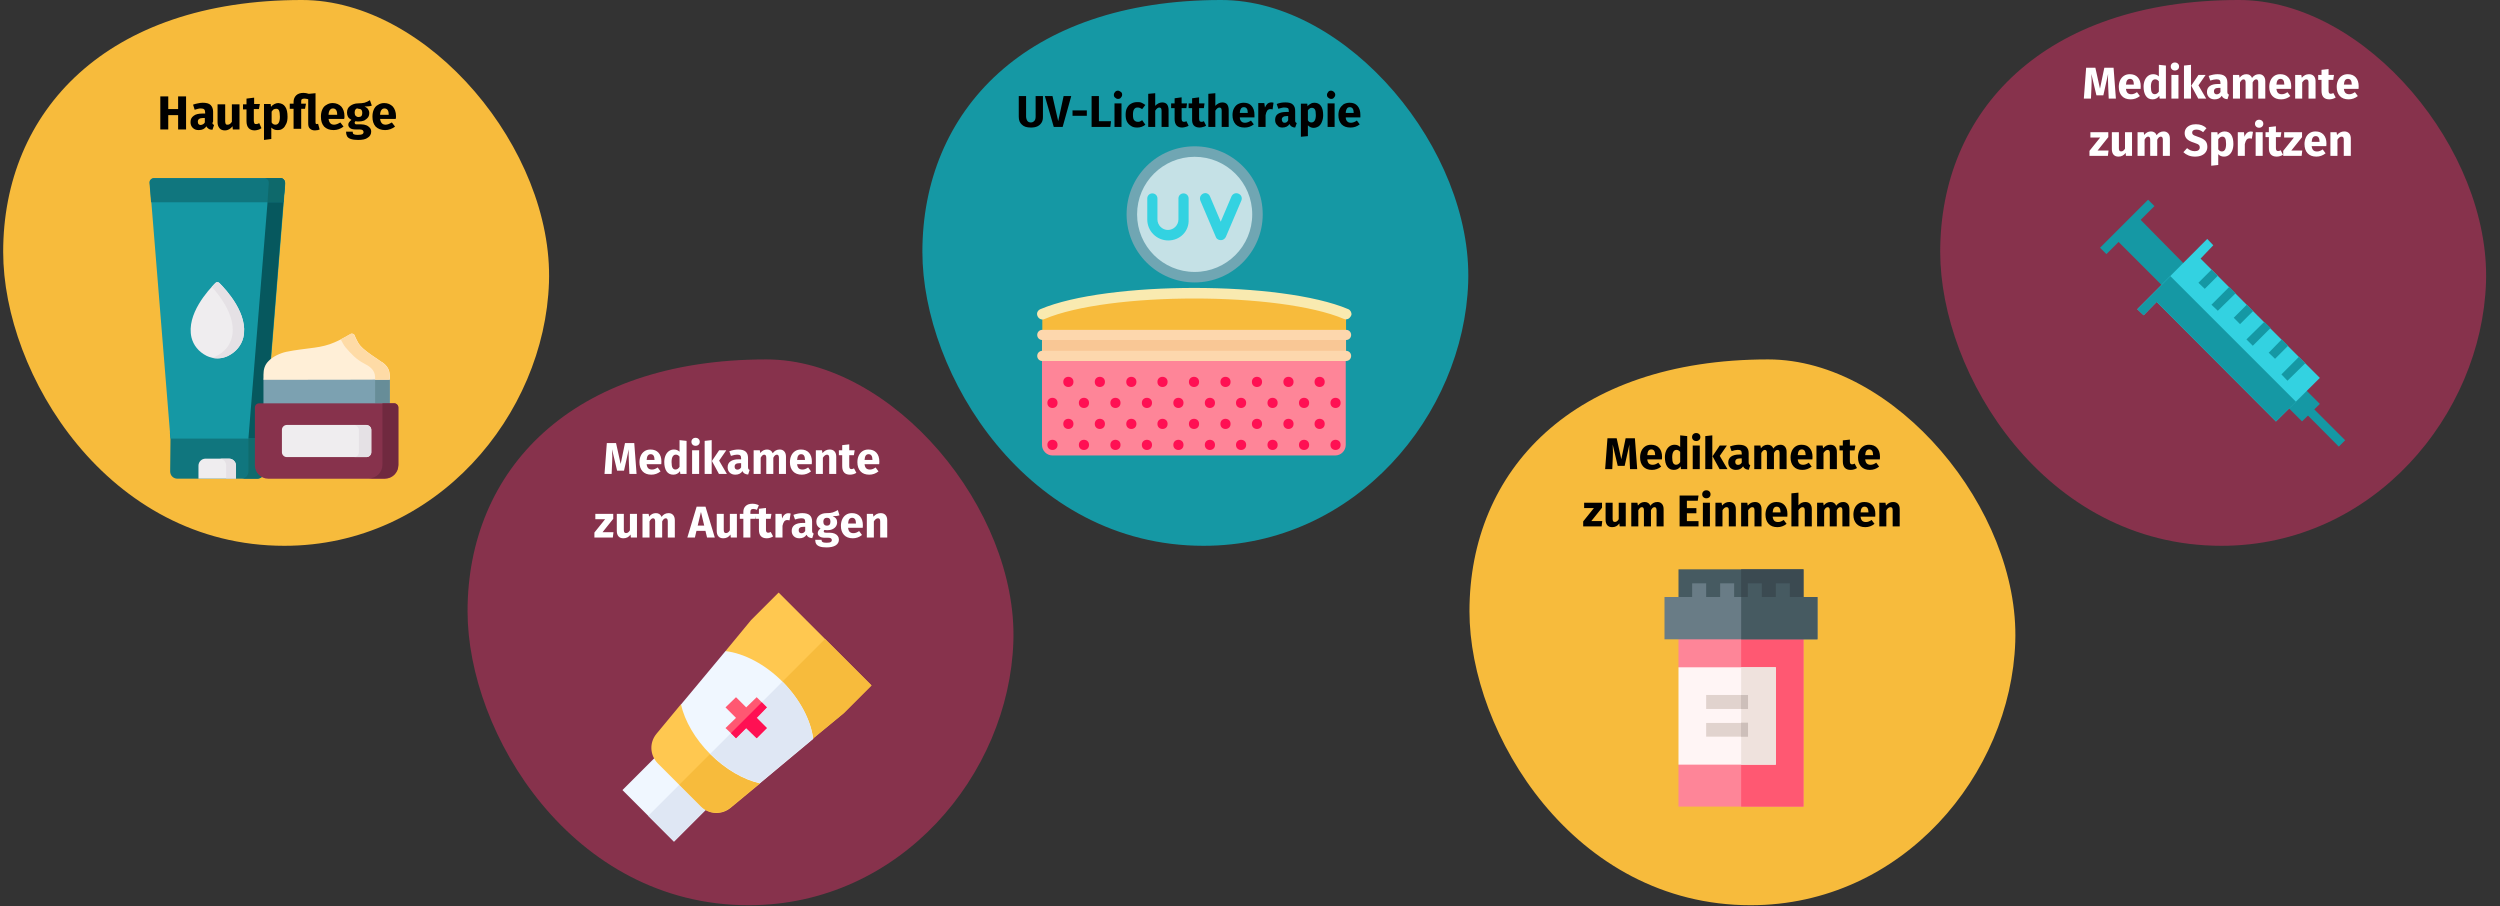
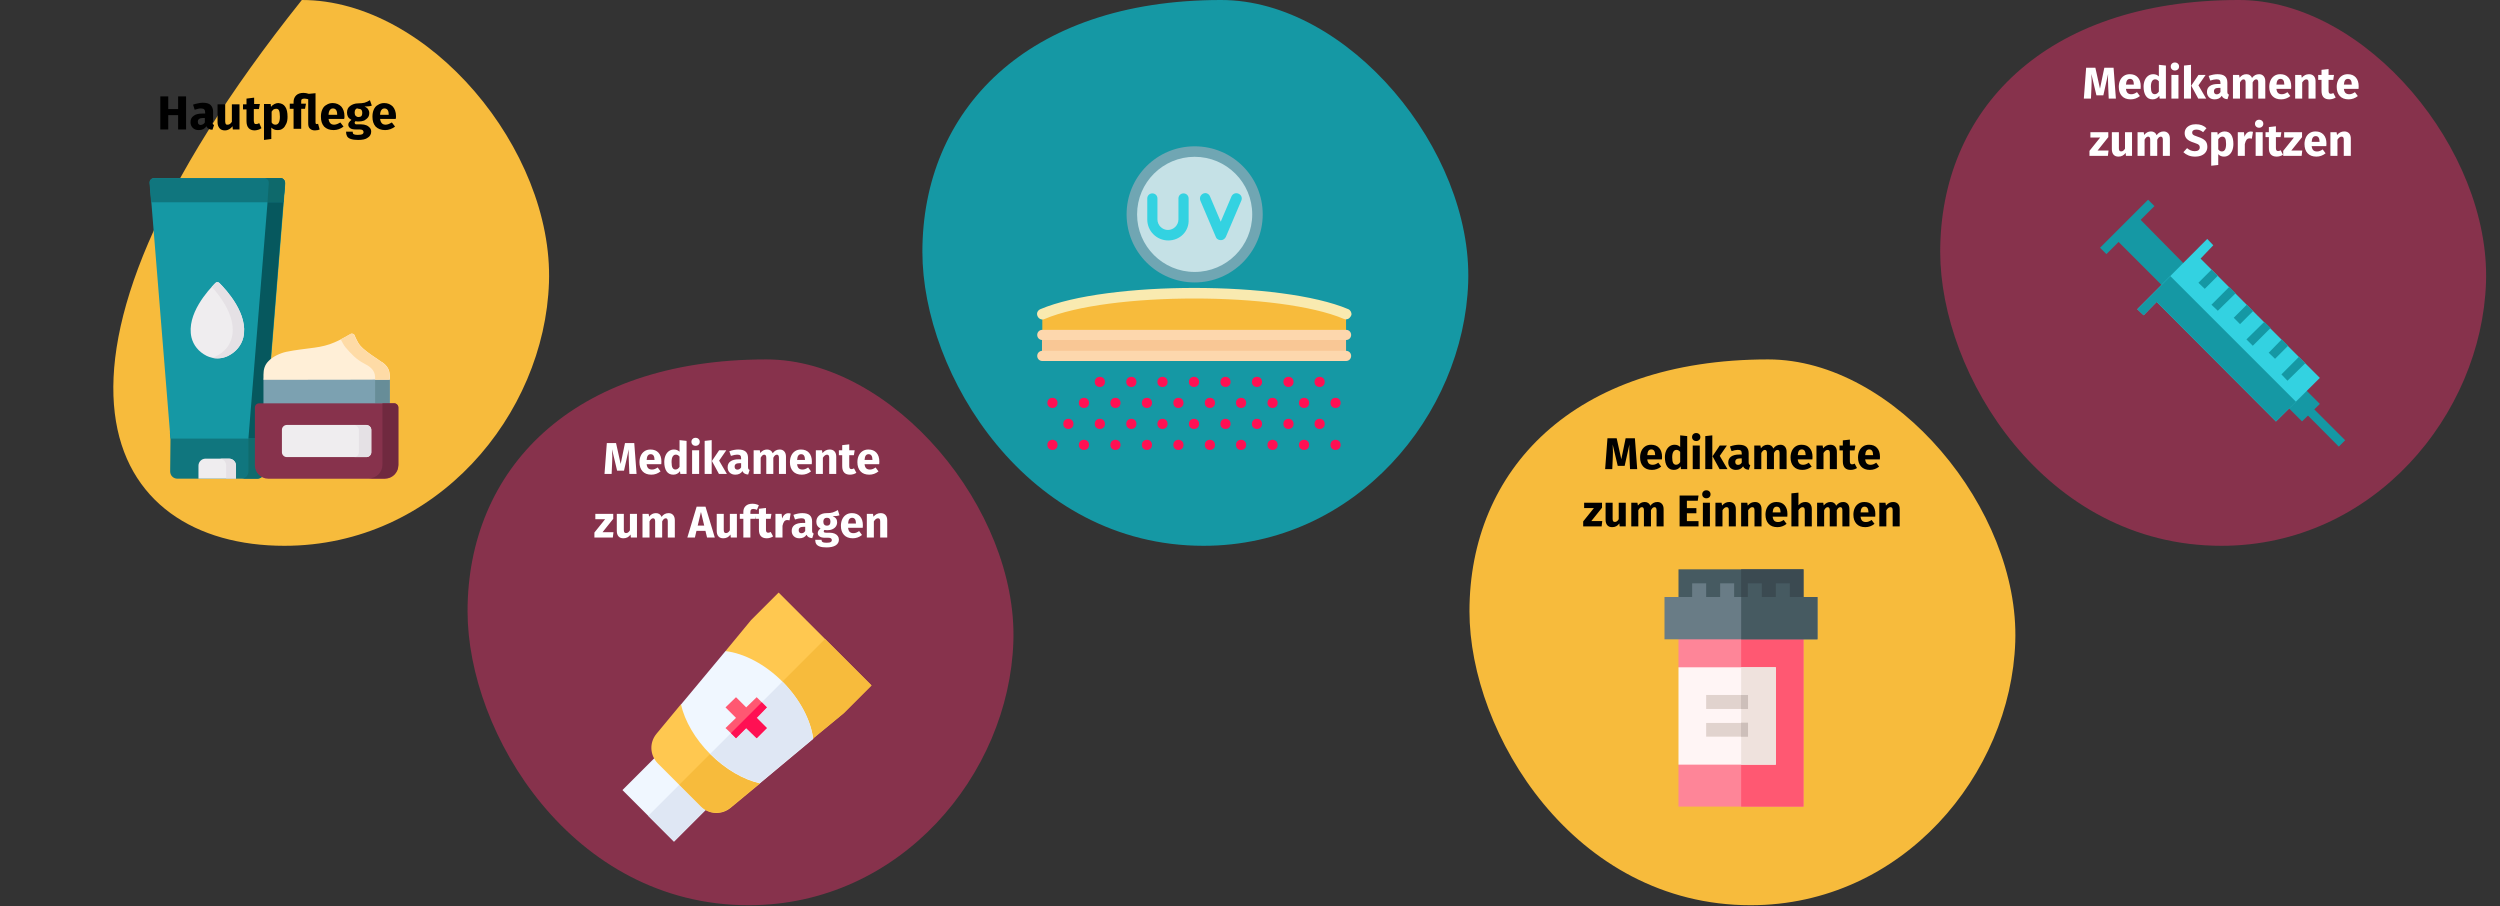
<svg xmlns="http://www.w3.org/2000/svg" width="786px" height="285px" viewBox="0 0 786 285" version="1.1">
  <rect x="0" y="0" width="786" height="285" fill="#333333" stroke="none" />
  <title>psoriasis-schuppenflechte-behandlung</title>
  <g id="Page-1" stroke="none" stroke-width="1" fill="none" fill-rule="evenodd">
    <g id="vorlage" transform="translate(-125, -28805)">
      <g id="psoriasis-schuppenflechte-behandlung" transform="translate(125, 28805)">
        <rect id="Rectangle" x="0" y="0" width="786" height="172" />
        <path d="M12,0 L774,0 C780.6,0 786,5.4 786,12 L786,160 C786,166.6 780.6,172 774,172 L12,172 C5.4,172 0,166.6 0,160 L0,12 C0,5.4 5.4,0 12,0 Z" id="Mask" />
        <g id="Group-3" transform="translate(1, 0)" fill-rule="nonzero">
          <g id="Group-11">
-             <path d="M88.4,171.6 C136.2,171.6 170.2,130.4 171.6,88.8 C173,47.2 133.9,0 93.9,0 C32.5,0 0,34.9 0,79.2 C0,117.6 32.8,171.6 88.4,171.6 Z" id="Oval-Copy-4" fill="#F7BB3C" />
+             <path d="M88.4,171.6 C136.2,171.6 170.2,130.4 171.6,88.8 C173,47.2 133.9,0 93.9,0 C0,117.6 32.8,171.6 88.4,171.6 Z" id="Oval-Copy-4" fill="#F7BB3C" />
            <g id="cosmetics" transform="translate(45.99, 56)">
              <path d="M36.31,80 L6.41,80 L6.61,81.9 L6.61,81.9 L6.51,92.2 C6.51,93.5 7.51,94.5 8.81,94.5 L33.81,94.5 C35.11,94.5 36.11,93.5 36.11,92.2 L36.11,81.9 L36.31,80 Z" id="Path" fill="#10767E" />
              <g id="Group">
                <path d="M36.11,81.9 L36.11,92.3 C36.11,93.5 35.11,94.5 33.91,94.5 L28.91,94.5 C30.11,94.5 31.11,93.5 31.11,92.3 L31.11,81.9 L36.11,81.9 Z" id="Path_1_" fill="#0F6B6D" />
                <path d="M27.21,94.5 L15.41,94.5 L15.41,90.4 C15.41,89.2 16.41,88.2 17.61,88.2 L25.01,88.2 C26.21,88.2 27.21,89.2 27.21,90.4 C27.21,90.4 27.21,94.5 27.21,94.5 Z" id="Path_2_" fill="#EFEDEF" />
                <path d="M27.21,90.3 L27.21,94.4 L24.11,94.4 L24.11,90.3 C24.11,89.1 23.11,88.2 22.01,88.2 L25.11,88.2 C26.21,88.2 27.21,89.2 27.21,90.3 L27.21,90.3 Z" id="Path_3_" fill="#E5E1E5" />
                <path d="M21.31,0 L1.51,0 C0.71,0 0.01,0.7 0.11,1.6 L6.61,81.9 L21.41,81.9 L36.21,81.9 L42.71,1.6 C42.61,0.7 42.01,0 41.21,0 L21.31,0 Z" id="Path_4_" fill="#1598A4" />
                <path d="M42.61,1.6 L36.11,81.9 L31.11,81.9 L37.61,1.6 C37.71,0.7 37.01,0 36.21,0 L41.21,0 C42.01,0 42.61,0.7 42.61,1.6 Z" id="Path_5_" fill="#06585E" />
                <path d="M22.01,33 C21.61,32.6 21.01,32.6 20.71,33 C18.51,35.2 11.51,42.8 13.21,50.1 C13.81,52.5 15.41,54.6 18.01,55.9 L18.01,55.9 C20.11,56.9 22.61,56.9 24.71,55.9 L24.71,55.9 C27.31,54.6 28.91,52.5 29.51,50.1 C31.21,42.8 24.21,35.2 22.01,33 L22.01,33 Z" id="Path_6_" fill="#EFEDEF" />
                <path d="M29.51,50.1 C28.91,52.5 27.31,54.6 24.71,55.9 L24.71,55.9 C23.11,56.7 21.31,56.9 19.61,56.5 C20.11,56.4 20.61,56.2 21.11,55.9 L21.11,55.9 C23.71,54.6 25.31,52.5 25.91,50.1 C27.41,43.8 22.41,37.3 19.61,34.2 C20.01,33.7 20.41,33.3 20.71,33 C21.11,32.6 21.71,32.6 22.01,33 C24.21,35.2 31.21,42.8 29.51,50.1 L29.51,50.1 Z" id="Path_7_" fill="#E5E1E5" />
                <path d="M42.61,1.5 L42.11,7.6 L0.51,7.6 L0.01,1.5 C-0.09,0.7 0.61,0 1.41,0 L41.11,0 C42.01,0 42.61,0.7 42.61,1.5 Z" id="Path_8_" fill="#10767E" />
                <path d="M42.61,1.4 L42.61,1.4 C42.61,1.5 42.61,1.5 42.61,1.4 L42.11,7.6 L37.11,7.6 L37.51,1.6 C37.61,0.7 36.91,-4.4408921e-16 36.11,-4.4408921e-16 L41.11,-4.4408921e-16 C41.21,-4.4408921e-16 41.21,-4.4408921e-16 41.21,-4.4408921e-16 C42.01,0.1 42.51,0.7 42.61,1.4 Z" id="Path_9_" fill="#0E696B" />
                <g id="Path_10_" transform="translate(33.146, 48.888)">
                  <polygon id="Path" fill="#7CA1B1" points="42.4 23.62 2.7 23.62 2.7 14.52 2.9 13.62 42.2 13.62 42.4 14.52" />
                  <polygon id="Path" fill="#678D98" points="37.8 14.52 42.4 14.52 42.4 21.92 37.8 21.92" />
                  <path d="M40.9,45.62 L4.2,45.62 C1.9,45.62 0,43.72 0,41.42 L0,23.22 C0,22.52 0.6,21.92 1.3,21.92 L43.8,21.92 C44.5,21.92 45.1,22.52 45.1,23.22 L45.1,41.42 C45.1,43.72 43.2,45.62 40.9,45.62 Z" id="Path" fill="#87324C" />
                  <path d="M40.1,21.92 L43.8,21.92 C44.5,21.92 45.1,22.52 45.1,23.22 L45.1,41.22 C45.1,43.62 43.2,45.52 40.8,45.52 L35.8,45.52 C38.2,45.52 40.1,43.62 40.1,41.22 L40.1,23.22 L40.1,21.92 Z" id="Path" fill="#70293F" />
                  <path d="M2.7,14.52 C2.7,14.02 2.7,13.52 2.7,12.92 C2.7,11.22 3.1,9.82 4.3,8.62 C5.6,7.22 8,6.12 9.9,5.72 C12.8,5.12 15.7,4.82 18.7,4.42 C20.9,4.12 23.1,3.62 25.1,2.72 C26.8,2.02 28.4,1.02 30.1,0.12 C30.6,-0.18 31.3,0.12 31.4,0.62 C31.5,0.92 31.6,1.12 31.7,1.32 C32.1,2.12 32.5,3.02 33.1,3.72 C33.4,4.12 33.8,4.42 34.2,4.82 C35.8,6.22 37.6,7.32 39.3,8.52 C39.6,8.72 39.8,8.92 40.1,9.02 C41.5,10.02 42.4,11.32 42.4,13.02 C42.4,13.12 42.5,14.42 42.4,14.42 C42.4,14.52 2.7,14.52 2.7,14.52 L2.7,14.52 Z" id="Path" fill="#FFEFD7" />
                  <path d="M42.4,14.52 C42.4,14.52 40.6,14.52 37.8,14.52 C37.8,14.12 37.8,13.72 37.8,13.62 C37.7,11.32 36,10.22 34.2,9.32 C31.9,8.12 30.2,6.32 28.5,4.32 C27.9,3.62 27.5,2.72 27,1.82 C28,1.32 29,0.72 30,0.12 C30.5,-0.18 31.2,0.12 31.3,0.62 C31.4,0.82 31.5,1.12 31.6,1.32 C32,2.12 32.4,3.02 33,3.72 C33.3,4.12 33.7,4.42 34.1,4.82 C35.7,6.22 37.5,7.32 39.2,8.52 C39.5,8.72 39.7,8.92 40,9.02 C41.4,10.02 42.3,11.32 42.3,13.02 C42.3,13.22 42.4,14.52 42.4,14.52 L42.4,14.52 Z" id="Path" fill="#FEDBA6" />
                  <path d="M35.1,38.82 L10,38.82 C9.2,38.82 8.5,38.12 8.5,37.32 L8.5,30.22 C8.5,29.42 9.2,28.72 10,28.72 L35.1,28.72 C35.9,28.72 36.6,29.42 36.6,30.22 L36.6,37.32 C36.6,38.12 35.9,38.82 35.1,38.82 L35.1,38.82 Z" id="Path" fill="#EFEDEF" />
                  <path d="M36.6,30.32 L36.6,37.32 C36.6,38.12 35.9,38.82 35.1,38.82 L31.2,38.82 C32,38.82 32.7,38.12 32.7,37.32 L32.7,30.32 C32.7,29.52 32,28.82 31.2,28.82 L35.1,28.82 C35.9,28.82 36.6,29.42 36.6,30.32 Z" id="Path" fill="#E5E1E5" />
                </g>
              </g>
            </g>
          </g>
          <g id="Group" transform="translate(49.4, 29.2)" fill="#000000">
            <path d="M5.6,11.5 L5.6,7 L2.5,7 L2.5,11.5 L0,11.5 L0,1.1 L2.5,1.1 L2.5,5.1 L5.6,5.1 L5.6,1.1 L8.1,1.1 L8.1,11.5 C8.1,11.5 5.6,11.5 5.6,11.5 Z" id="Path" />
            <path d="M16.5,9.8 C16.6,9.9 16.7,10 16.9,10.1 L16.4,11.6 C15.9,11.6 15.5,11.5 15.2,11.3 C14.9,11.1 14.6,10.8 14.5,10.5 C14,11.3 13.2,11.7 12.1,11.7 C11.3,11.7 10.7,11.5 10.2,11 C9.7,10.5 9.5,9.9 9.5,9.2 C9.5,8.3 9.8,7.7 10.5,7.2 C11.1,6.7 12.1,6.5 13.3,6.5 L14.1,6.5 L14.1,6.2 C14.1,5.7 14,5.4 13.8,5.2 C13.6,5 13.3,4.9 12.8,4.9 C12.5,4.9 12.2,4.9 11.9,5 C11.5,5.1 11.1,5.2 10.8,5.3 L10.3,3.7 C10.8,3.5 11.3,3.4 11.8,3.3 C12.3,3.2 12.8,3.1 13.3,3.1 C14.4,3.1 15.3,3.3 15.8,3.8 C16.3,4.3 16.6,5 16.6,5.9 L16.6,9 C16.3,9.5 16.4,9.7 16.5,9.8 Z M14,9.3 L14,7.9 L13.4,7.9 C12.9,7.9 12.5,8 12.2,8.2 C11.9,8.4 11.8,8.7 11.8,9.1 C11.8,9.4 11.9,9.7 12,9.8 C12.2,10 12.4,10.1 12.7,10.1 C13.3,10 13.7,9.8 14,9.3 Z" id="Shape" />
            <path d="M24.9,11.5 L22.8,11.5 L22.7,10.5 C22.1,11.3 21.3,11.8 20.3,11.8 C19.6,11.8 19,11.6 18.6,11.1 C18.2,10.6 18,10 18,9.3 L18,3.6 L20.4,3.6 L20.4,9 C20.4,9.4 20.5,9.7 20.6,9.8 C20.7,10 20.9,10 21.2,10 C21.7,10 22.1,9.7 22.5,9.1 L22.5,3.6 L24.9,3.6 C24.9,3.6 24.9,11.5 24.9,11.5 Z" id="Path" />
            <path d="M31.8,11.1 C31.5,11.3 31.2,11.5 30.8,11.6 C30.4,11.7 30,11.8 29.7,11.8 C28,11.8 27.1,10.8 27.1,8.9 L27.1,5.2 L26,5.2 L26,3.6 L27.1,3.6 L27.1,1.8 L29.5,1.5 L29.5,3.5 L31.3,3.5 L31,5.1 L29.4,5.1 L29.4,8.8 C29.4,9.2 29.5,9.4 29.6,9.6 C29.7,9.8 29.9,9.8 30.2,9.8 C30.5,9.8 30.8,9.7 31.1,9.5 L31.8,11.1 Z" id="Path" />
            <path d="M39.3,4.4 C39.8,5.1 40,6.2 40,7.5 C40,8.3 39.9,9.1 39.6,9.7 C39.3,10.3 39,10.9 38.5,11.2 C38,11.6 37.5,11.7 36.8,11.7 C36,11.7 35.4,11.4 34.9,10.9 L34.9,14.5 L32.6,14.8 L32.6,3.5 L34.7,3.5 L34.8,4.4 C35.1,4 35.5,3.7 35.9,3.5 C36.3,3.3 36.7,3.2 37.1,3.2 C38.1,3.3 38.8,3.6 39.3,4.4 Z M37.6,7.5 C37.6,6.6 37.5,5.9 37.3,5.5 C37.1,5.1 36.8,5 36.4,5 C36.1,5 35.9,5.1 35.6,5.2 C35.4,5.4 35.2,5.6 35,5.9 L35,9.3 C35.3,9.8 35.7,10 36.2,10 C37.1,10 37.6,9.2 37.6,7.5 Z" id="Shape" />
            <path d="M50.1,11.5 C49.7,11.7 49.1,11.8 48.6,11.8 C47.9,11.8 47.4,11.6 47,11.2 C46.6,10.8 46.5,10.3 46.5,9.5 L46.5,2 C46.1,1.9 45.7,1.8 45.3,1.8 C44.9,1.8 44.6,1.9 44.5,2 C44.3,2.2 44.3,2.4 44.3,2.8 L44.3,3.4 L45.8,3.4 L45.5,5 L44.3,5 L44.3,11.3 L41.9,11.3 L41.9,5 L40.7,5 L40.7,3.4 L41.9,3.4 L41.9,2.8 C41.9,2 42.2,1.3 42.7,0.8 C43.2,0.3 44,-3.55271368e-15 45,-3.55271368e-15 C45.5,-3.55271368e-15 46.1,0.1 46.7,0.3 L48.8,0.1 L48.8,9.2 C48.8,9.4 48.8,9.6 48.9,9.7 C49,9.8 49.1,9.8 49.2,9.8 C49.3,9.8 49.5,9.8 49.6,9.7 L50.1,11.5 Z" id="Path" />
            <path d="M57.8,8.2 L52.9,8.2 C53,8.9 53.2,9.3 53.5,9.6 C53.8,9.9 54.2,10 54.7,10 C55,10 55.3,9.9 55.6,9.8 C55.9,9.7 56.2,9.5 56.6,9.3 L57.6,10.6 C56.7,11.3 55.6,11.7 54.5,11.7 C53.2,11.7 52.2,11.3 51.5,10.6 C50.8,9.8 50.5,8.8 50.5,7.5 C50.5,6.7 50.6,6 50.9,5.3 C51.2,4.6 51.6,4.1 52.2,3.8 C52.8,3.4 53.4,3.2 54.2,3.2 C55.3,3.2 56.2,3.6 56.9,4.3 C57.5,5 57.9,6 57.9,7.3 C57.9,7.7 57.9,7.9 57.8,8.2 Z M55.6,6.7 C55.6,5.5 55.1,4.9 54.3,4.9 C53.9,4.9 53.6,5 53.3,5.4 C53.1,5.7 52.9,6.2 52.9,6.9 L55.6,6.9 C55.6,6.9 55.6,6.7 55.6,6.7 Z" id="Shape" />
            <path d="M66.5,4 C66,4.2 65.2,4.3 64.2,4.3 C64.7,4.5 65.1,4.8 65.3,5.1 C65.5,5.4 65.7,5.8 65.7,6.3 C65.7,6.8 65.6,7.3 65.3,7.7 C65,8.1 64.6,8.4 64.1,8.7 C63.6,8.9 63,9 62.3,9 C62,9 61.7,9 61.4,8.9 C61.3,8.9 61.3,9 61.2,9.1 C61.1,9.2 61.1,9.3 61.1,9.4 C61.1,9.5 61.2,9.7 61.3,9.8 C61.4,9.9 61.6,9.9 62,9.9 L63.2,9.9 C63.8,9.9 64.3,10 64.8,10.2 C65.3,10.4 65.6,10.7 65.9,11 C66.2,11.4 66.3,11.7 66.3,12.2 C66.3,13 65.9,13.7 65.2,14.1 C64.6,14.6 63.5,14.8 62.2,14.8 C61.2,14.8 60.5,14.7 59.9,14.5 C59.3,14.3 58.9,14 58.7,13.6 C58.5,13.2 58.4,12.8 58.4,12.2 L60.5,12.2 C60.5,12.4 60.5,12.6 60.6,12.8 C60.7,13 60.9,13 61.1,13.1 C61.3,13.2 61.7,13.2 62.2,13.2 C62.9,13.2 63.3,13.1 63.5,13 C63.8,12.8 63.9,12.6 63.9,12.3 C63.9,12.1 63.8,11.9 63.6,11.7 C63.4,11.6 63.1,11.5 62.7,11.5 L61.5,11.5 C60.7,11.5 60.1,11.4 59.7,11.1 C59.3,10.8 59.1,10.4 59.1,10 C59.1,9.7 59.2,9.4 59.4,9.2 C59.6,8.9 59.8,8.7 60.1,8.5 C59.6,8.2 59.2,7.9 59,7.5 C58.8,7.1 58.7,6.7 58.7,6.2 C58.7,5.3 59,4.6 59.7,4.1 C60.4,3.6 61.2,3.3 62.2,3.3 C63,3.3 63.7,3.2 64.2,3.1 C64.8,2.9 65.3,2.7 65.9,2.3 L66.5,4 Z M61.4,5.2 C61.2,5.4 61.1,5.8 61.1,6.2 C61.1,6.6 61.2,7 61.4,7.2 C61.6,7.4 61.9,7.6 62.3,7.6 C62.7,7.6 63,7.5 63.2,7.3 C63.4,7.1 63.5,6.7 63.5,6.3 C63.5,5.4 63.1,5 62.3,5 C61.9,4.8 61.6,4.9 61.4,5.2 Z" id="Shape" />
            <path d="M74,8.2 L69.1,8.2 C69.2,8.9 69.4,9.3 69.7,9.6 C70,9.9 70.4,10 70.9,10 C71.2,10 71.5,9.9 71.8,9.8 C72.1,9.7 72.4,9.5 72.8,9.3 L73.8,10.6 C72.9,11.3 71.8,11.7 70.7,11.7 C69.4,11.7 68.4,11.3 67.7,10.6 C67,9.8 66.7,8.8 66.7,7.5 C66.7,6.7 66.8,6 67.1,5.3 C67.4,4.6 67.8,4.1 68.4,3.8 C69,3.4 69.6,3.2 70.4,3.2 C71.5,3.2 72.4,3.6 73.1,4.3 C73.7,5 74.1,6 74.1,7.3 C74.1,7.7 74.1,7.9 74,8.2 Z M71.8,6.7 C71.8,5.5 71.3,4.9 70.5,4.9 C70.1,4.9 69.8,5 69.5,5.4 C69.3,5.7 69.1,6.2 69.1,6.9 L71.8,6.9 L71.8,6.7 Z" id="Shape" />
          </g>
        </g>
        <g id="Group-3-Copy-2" transform="translate(147, 113)" fill-rule="nonzero">
          <g id="Group-11_1_">
            <path d="M88.4,171.6 C136.2,171.6 170.2,130.4 171.6,88.8 C173,47.2 133.9,0 93.9,0 C32.5,0 0,34.9 0,79.2 C0,117.6 32.8,171.6 88.4,171.6 Z" id="Oval-Copy-4_1_" fill="#87324C" />
            <path d="M45.297,36 L45.465,32.234 C45.493,31.646 45.507,31.081 45.507,30.54 C45.507,29.821 45.479,29.056 45.423,28.244 L45.423,28.244 L47.019,34.978 L49.189,34.978 L50.687,28.244 C50.659,28.729 50.645,29.243 50.645,29.784 C50.645,30.493 50.668,31.301 50.715,32.206 L50.715,32.206 L50.883,36 L53.137,36 L52.409,26.298 L49.497,26.298 L48.139,32.878 L46.683,26.298 L43.785,26.298 L43.057,36 L45.297,36 Z M57.785,36.238 C58.849,36.238 59.815,35.893 60.683,35.202 L60.683,35.202 L59.773,33.97 C59.446,34.194 59.143,34.36 58.863,34.467 C58.583,34.574 58.294,34.628 57.995,34.628 C57.5,34.628 57.113,34.502 56.833,34.25 C56.553,33.998 56.376,33.559 56.301,32.934 L56.301,32.934 L60.907,32.934 C60.935,32.71 60.949,32.444 60.949,32.136 C60.949,30.941 60.646,30.008 60.039,29.336 C59.432,28.664 58.592,28.328 57.519,28.328 C56.791,28.328 56.166,28.503 55.643,28.853 C55.12,29.203 54.724,29.679 54.453,30.281 C54.182,30.883 54.047,31.562 54.047,32.318 C54.047,33.513 54.369,34.465 55.013,35.174 C55.657,35.883 56.581,36.238 57.785,36.238 Z M58.779,31.604 L56.301,31.604 C56.348,30.96 56.476,30.498 56.686,30.218 C56.896,29.938 57.192,29.798 57.575,29.798 C58.359,29.798 58.76,30.367 58.779,31.506 L58.779,31.506 L58.779,31.604 Z M64.673,36.238 C65.56,36.238 66.264,35.869 66.787,35.132 L66.787,35.132 L66.899,36 L68.859,36 L68.859,25.612 L66.647,25.374 L66.647,29.028 C66.18,28.561 65.592,28.328 64.883,28.328 C64.286,28.328 63.756,28.496 63.294,28.832 C62.832,29.168 62.475,29.635 62.223,30.232 C61.971,30.829 61.845,31.506 61.845,32.262 C61.845,33.494 62.085,34.465 62.566,35.174 C63.047,35.883 63.749,36.238 64.673,36.238 Z M65.359,34.614 C64.967,34.614 64.666,34.441 64.456,34.096 C64.246,33.751 64.141,33.144 64.141,32.276 C64.141,31.483 64.262,30.895 64.505,30.512 C64.748,30.129 65.074,29.938 65.485,29.938 C65.718,29.938 65.926,29.989 66.108,30.092 C66.29,30.195 66.47,30.353 66.647,30.568 L66.647,30.568 L66.647,33.774 C66.302,34.334 65.872,34.614 65.359,34.614 Z M71.687,27.166 C72.07,27.166 72.385,27.047 72.632,26.809 C72.879,26.571 73.003,26.27 73.003,25.906 C73.003,25.542 72.879,25.241 72.632,25.003 C72.385,24.765 72.07,24.646 71.687,24.646 C71.304,24.646 70.992,24.765 70.749,25.003 C70.506,25.241 70.385,25.542 70.385,25.906 C70.385,26.27 70.506,26.571 70.749,26.809 C70.992,27.047 71.304,27.166 71.687,27.166 Z M72.807,36 L72.807,28.566 L70.595,28.566 L70.595,36 L72.807,36 Z M76.755,36 L76.755,25.374 L74.543,25.612 L74.543,36 L76.755,36 Z M81.529,36 L79.093,31.828 L81.347,28.566 L79.093,28.566 L76.825,31.94 L79.037,36 L81.529,36 Z M84.189,36.238 C85.197,36.238 85.944,35.865 86.429,35.118 C86.588,35.473 86.812,35.732 87.101,35.895 C87.39,36.058 87.764,36.159 88.221,36.196 L88.221,36.196 L88.683,34.754 C88.506,34.689 88.377,34.591 88.298,34.46 C88.219,34.329 88.179,34.124 88.179,33.844 L88.179,33.844 L88.179,30.96 C88.179,30.083 87.932,29.425 87.437,28.986 C86.942,28.547 86.163,28.328 85.099,28.328 C84.679,28.328 84.224,28.375 83.734,28.468 C83.244,28.561 82.766,28.697 82.299,28.874 L82.299,28.874 L82.803,30.33 C83.167,30.209 83.522,30.113 83.867,30.043 C84.212,29.973 84.506,29.938 84.749,29.938 C85.216,29.938 85.542,30.02 85.729,30.183 C85.916,30.346 86.009,30.647 86.009,31.086 L86.009,31.086 L86.009,31.408 L85.253,31.408 C84.124,31.408 83.26,31.623 82.663,32.052 C82.066,32.481 81.767,33.102 81.767,33.914 C81.767,34.605 81.986,35.165 82.425,35.594 C82.864,36.023 83.452,36.238 84.189,36.238 Z M84.833,34.656 C84.562,34.656 84.35,34.574 84.196,34.411 C84.042,34.248 83.965,34.017 83.965,33.718 C83.965,33.345 84.089,33.069 84.336,32.892 C84.583,32.715 84.959,32.626 85.463,32.626 L85.463,32.626 L86.009,32.626 L86.009,33.942 C85.729,34.418 85.337,34.656 84.833,34.656 Z M92.155,36 L92.155,30.918 C92.323,30.601 92.498,30.36 92.68,30.197 C92.862,30.034 93.065,29.952 93.289,29.952 C93.709,29.952 93.919,30.283 93.919,30.946 L93.919,30.946 L93.919,36 L96.131,36 L96.131,30.918 C96.299,30.591 96.472,30.349 96.649,30.19 C96.826,30.031 97.032,29.952 97.265,29.952 C97.685,29.952 97.895,30.283 97.895,30.946 L97.895,30.946 L97.895,36 L100.107,36 L100.107,30.568 C100.107,29.868 99.93,29.32 99.575,28.923 C99.22,28.526 98.749,28.328 98.161,28.328 C97.694,28.328 97.281,28.424 96.922,28.615 C96.563,28.806 96.234,29.103 95.935,29.504 C95.795,29.131 95.573,28.841 95.27,28.636 C94.967,28.431 94.605,28.328 94.185,28.328 C93.737,28.328 93.338,28.419 92.988,28.601 C92.638,28.783 92.318,29.061 92.029,29.434 L92.029,29.434 L91.875,28.566 L89.943,28.566 L89.943,36 L92.155,36 Z M105.091,36.238 C106.155,36.238 107.121,35.893 107.989,35.202 L107.989,35.202 L107.079,33.97 C106.752,34.194 106.449,34.36 106.169,34.467 C105.889,34.574 105.6,34.628 105.301,34.628 C104.806,34.628 104.419,34.502 104.139,34.25 C103.859,33.998 103.682,33.559 103.607,32.934 L103.607,32.934 L108.213,32.934 C108.241,32.71 108.255,32.444 108.255,32.136 C108.255,30.941 107.952,30.008 107.345,29.336 C106.738,28.664 105.898,28.328 104.825,28.328 C104.097,28.328 103.472,28.503 102.949,28.853 C102.426,29.203 102.03,29.679 101.759,30.281 C101.488,30.883 101.353,31.562 101.353,32.318 C101.353,33.513 101.675,34.465 102.319,35.174 C102.963,35.883 103.887,36.238 105.091,36.238 Z M106.085,31.604 L103.607,31.604 C103.654,30.96 103.782,30.498 103.992,30.218 C104.202,29.938 104.498,29.798 104.881,29.798 C105.665,29.798 106.066,30.367 106.085,31.506 L106.085,31.506 L106.085,31.604 Z M111.713,36 L111.713,30.918 C112.124,30.274 112.553,29.952 113.001,29.952 C113.234,29.952 113.409,30.024 113.526,30.169 C113.643,30.314 113.701,30.573 113.701,30.946 L113.701,30.946 L113.701,36 L115.913,36 L115.913,30.568 C115.913,29.859 115.731,29.308 115.367,28.916 C115.003,28.524 114.499,28.328 113.855,28.328 C113.398,28.328 112.985,28.421 112.616,28.608 C112.247,28.795 111.904,29.075 111.587,29.448 L111.587,29.448 L111.433,28.566 L109.501,28.566 L109.501,36 L111.713,36 Z M120.225,36.238 C120.58,36.238 120.937,36.187 121.296,36.084 C121.655,35.981 121.97,35.837 122.241,35.65 L122.241,35.65 L121.499,34.25 C121.219,34.409 120.953,34.488 120.701,34.488 C120.458,34.488 120.281,34.413 120.169,34.264 C120.057,34.115 120.001,33.867 120.001,33.522 L120.001,33.522 L120.001,30.106 L121.471,30.106 L121.709,28.566 L120.001,28.566 L120.001,26.704 L117.789,26.956 L117.789,28.566 L116.739,28.566 L116.739,30.106 L117.789,30.106 L117.789,33.55 C117.789,35.333 118.601,36.229 120.225,36.238 Z M126.301,36.238 C127.365,36.238 128.331,35.893 129.199,35.202 L129.199,35.202 L128.289,33.97 C127.962,34.194 127.659,34.36 127.379,34.467 C127.099,34.574 126.81,34.628 126.511,34.628 C126.016,34.628 125.629,34.502 125.349,34.25 C125.069,33.998 124.892,33.559 124.817,32.934 L124.817,32.934 L129.423,32.934 C129.451,32.71 129.465,32.444 129.465,32.136 C129.465,30.941 129.162,30.008 128.555,29.336 C127.948,28.664 127.108,28.328 126.035,28.328 C125.307,28.328 124.682,28.503 124.159,28.853 C123.636,29.203 123.24,29.679 122.969,30.281 C122.698,30.883 122.563,31.562 122.563,32.318 C122.563,33.513 122.885,34.465 123.529,35.174 C124.173,35.883 125.097,36.238 126.301,36.238 Z M127.295,31.604 L124.817,31.604 C124.864,30.96 124.992,30.498 125.202,30.218 C125.412,29.938 125.708,29.798 126.091,29.798 C126.875,29.798 127.276,30.367 127.295,31.506 L127.295,31.506 L127.295,31.604 Z M45.675,56 L45.871,54.32 L42.441,54.32 L45.801,50.12 L45.801,48.566 L40.173,48.566 L40.173,50.232 L43.253,50.232 L39.879,54.432 L39.879,56 L45.675,56 Z M48.993,56.238 C49.954,56.238 50.706,55.846 51.247,55.062 L51.247,55.062 L51.345,56 L53.263,56 L53.263,48.566 L51.051,48.566 L51.051,53.732 C50.715,54.311 50.314,54.6 49.847,54.6 C49.604,54.6 49.425,54.528 49.308,54.383 C49.191,54.238 49.133,53.984 49.133,53.62 L49.133,53.62 L49.133,48.566 L46.921,48.566 L46.921,53.9 C46.921,54.637 47.096,55.211 47.446,55.622 C47.796,56.033 48.312,56.238 48.993,56.238 Z M57.211,56 L57.211,50.918 C57.379,50.601 57.554,50.36 57.736,50.197 C57.918,50.034 58.121,49.952 58.345,49.952 C58.765,49.952 58.975,50.283 58.975,50.946 L58.975,50.946 L58.975,56 L61.187,56 L61.187,50.918 C61.355,50.591 61.528,50.349 61.705,50.19 C61.882,50.031 62.088,49.952 62.321,49.952 C62.741,49.952 62.951,50.283 62.951,50.946 L62.951,50.946 L62.951,56 L65.163,56 L65.163,50.568 C65.163,49.868 64.986,49.32 64.631,48.923 C64.276,48.526 63.805,48.328 63.217,48.328 C62.75,48.328 62.337,48.424 61.978,48.615 C61.619,48.806 61.29,49.103 60.991,49.504 C60.851,49.131 60.629,48.841 60.326,48.636 C60.023,48.431 59.661,48.328 59.241,48.328 C58.793,48.328 58.394,48.419 58.044,48.601 C57.694,48.783 57.374,49.061 57.085,49.434 L57.085,49.434 L56.931,48.566 L54.999,48.566 L54.999,56 L57.211,56 Z M71.477,56 L71.967,53.914 L74.795,53.914 L75.299,56 L77.735,56 L74.809,46.298 L72.023,46.298 L69.097,56 L71.477,56 Z M74.403,52.248 L72.359,52.248 L73.381,47.964 L74.403,52.248 Z M80.409,56.238 C81.37,56.238 82.122,55.846 82.663,55.062 L82.663,55.062 L82.761,56 L84.679,56 L84.679,48.566 L82.467,48.566 L82.467,53.732 C82.131,54.311 81.73,54.6 81.263,54.6 C81.02,54.6 80.841,54.528 80.724,54.383 C80.607,54.238 80.549,53.984 80.549,53.62 L80.549,53.62 L80.549,48.566 L78.337,48.566 L78.337,53.9 C78.337,54.637 78.512,55.211 78.862,55.622 C79.212,56.033 79.728,56.238 80.409,56.238 Z M88.921,56 L88.921,50.106 L90.433,50.106 L90.671,48.566 L88.921,48.566 L88.921,47.992 C88.921,47.637 88.991,47.385 89.131,47.236 C89.271,47.087 89.5,47.012 89.817,47.012 C90.218,47.012 90.606,47.105 90.979,47.292 L90.979,47.292 L91.581,45.85 C90.965,45.533 90.288,45.374 89.551,45.374 C88.636,45.374 87.934,45.61 87.444,46.081 C86.954,46.552 86.709,47.161 86.709,47.908 L86.709,47.908 L86.709,48.566 L85.589,48.566 L85.589,50.106 L86.709,50.106 L86.709,56 L88.921,56 Z M94.045,56.238 C94.4,56.238 94.757,56.187 95.116,56.084 C95.475,55.981 95.79,55.837 96.061,55.65 L96.061,55.65 L95.319,54.25 C95.039,54.409 94.773,54.488 94.521,54.488 C94.278,54.488 94.101,54.413 93.989,54.264 C93.877,54.115 93.821,53.867 93.821,53.522 L93.821,53.522 L93.821,50.106 L95.291,50.106 L95.529,48.566 L93.821,48.566 L93.821,46.704 L91.609,46.956 L91.609,48.566 L90.559,48.566 L90.559,50.106 L91.609,50.106 L91.609,53.55 C91.609,55.333 92.421,56.229 94.045,56.238 Z M99.015,56 L99.015,52.318 C99.146,51.711 99.325,51.256 99.554,50.953 C99.783,50.65 100.116,50.498 100.555,50.498 C100.723,50.498 100.947,50.531 101.227,50.596 L101.227,50.596 L101.577,48.454 C101.353,48.389 101.106,48.356 100.835,48.356 C100.406,48.356 100.021,48.503 99.68,48.797 C99.339,49.091 99.085,49.495 98.917,50.008 L98.917,50.008 L98.735,48.566 L96.803,48.566 L96.803,56 L99.015,56 Z M104.335,56.238 C105.343,56.238 106.09,55.865 106.575,55.118 C106.734,55.473 106.958,55.732 107.247,55.895 C107.536,56.058 107.91,56.159 108.367,56.196 L108.367,56.196 L108.829,54.754 C108.652,54.689 108.523,54.591 108.444,54.46 C108.365,54.329 108.325,54.124 108.325,53.844 L108.325,53.844 L108.325,50.96 C108.325,50.083 108.078,49.425 107.583,48.986 C107.088,48.547 106.309,48.328 105.245,48.328 C104.825,48.328 104.37,48.375 103.88,48.468 C103.39,48.561 102.912,48.697 102.445,48.874 L102.445,48.874 L102.949,50.33 C103.313,50.209 103.668,50.113 104.013,50.043 C104.358,49.973 104.652,49.938 104.895,49.938 C105.362,49.938 105.688,50.02 105.875,50.183 C106.062,50.346 106.155,50.647 106.155,51.086 L106.155,51.086 L106.155,51.408 L105.399,51.408 C104.27,51.408 103.406,51.623 102.809,52.052 C102.212,52.481 101.913,53.102 101.913,53.914 C101.913,54.605 102.132,55.165 102.571,55.594 C103.01,56.023 103.598,56.238 104.335,56.238 Z M104.979,54.656 C104.708,54.656 104.496,54.574 104.342,54.411 C104.188,54.248 104.111,54.017 104.111,53.718 C104.111,53.345 104.235,53.069 104.482,52.892 C104.729,52.715 105.105,52.626 105.609,52.626 L105.609,52.626 L106.155,52.626 L106.155,53.942 C105.875,54.418 105.483,54.656 104.979,54.656 Z M112.861,59.108 C114.121,59.108 115.085,58.891 115.752,58.457 C116.419,58.023 116.753,57.419 116.753,56.644 C116.753,56.233 116.636,55.865 116.403,55.538 C116.17,55.211 115.838,54.955 115.409,54.768 C114.98,54.581 114.48,54.488 113.911,54.488 L113.911,54.488 L112.791,54.488 C112.464,54.488 112.247,54.448 112.14,54.369 C112.033,54.29 111.979,54.18 111.979,54.04 C111.979,53.956 112,53.874 112.042,53.795 C112.084,53.716 112.142,53.657 112.217,53.62 C112.488,53.676 112.772,53.704 113.071,53.704 C113.706,53.704 114.259,53.597 114.73,53.382 C115.201,53.167 115.563,52.871 115.815,52.493 C116.067,52.115 116.193,51.688 116.193,51.212 C116.193,50.736 116.081,50.349 115.857,50.05 C115.633,49.751 115.278,49.499 114.793,49.294 C115.736,49.294 116.45,49.196 116.935,49 L116.935,49 L116.417,47.362 C115.866,47.689 115.332,47.936 114.814,48.104 C114.296,48.272 113.664,48.347 112.917,48.328 C111.937,48.328 111.148,48.573 110.551,49.063 C109.954,49.553 109.655,50.213 109.655,51.044 C109.655,51.529 109.76,51.942 109.97,52.283 C110.18,52.624 110.518,52.92 110.985,53.172 C110.714,53.34 110.5,53.552 110.341,53.809 C110.182,54.066 110.103,54.329 110.103,54.6 C110.103,55.029 110.292,55.382 110.67,55.657 C111.048,55.932 111.62,56.07 112.385,56.07 L112.385,56.07 L113.463,56.07 C113.818,56.07 114.084,56.135 114.261,56.266 C114.438,56.397 114.527,56.574 114.527,56.798 C114.527,57.069 114.41,57.276 114.177,57.421 C113.944,57.566 113.524,57.638 112.917,57.638 C112.478,57.638 112.142,57.605 111.909,57.54 C111.676,57.475 111.515,57.377 111.426,57.246 C111.337,57.115 111.293,56.938 111.293,56.714 L111.293,56.714 L109.305,56.714 C109.305,57.237 109.41,57.671 109.62,58.016 C109.83,58.361 110.196,58.63 110.719,58.821 C111.242,59.012 111.956,59.108 112.861,59.108 Z M112.973,52.276 C112.628,52.276 112.355,52.166 112.154,51.947 C111.953,51.728 111.853,51.417 111.853,51.016 C111.853,50.633 111.953,50.332 112.154,50.113 C112.355,49.894 112.628,49.784 112.973,49.784 C113.72,49.784 114.093,50.185 114.093,50.988 C114.093,51.417 113.997,51.739 113.806,51.954 C113.615,52.169 113.337,52.276 112.973,52.276 Z M121.121,56.238 C122.185,56.238 123.151,55.893 124.019,55.202 L124.019,55.202 L123.109,53.97 C122.782,54.194 122.479,54.36 122.199,54.467 C121.919,54.574 121.63,54.628 121.331,54.628 C120.836,54.628 120.449,54.502 120.169,54.25 C119.889,53.998 119.712,53.559 119.637,52.934 L119.637,52.934 L124.243,52.934 C124.271,52.71 124.285,52.444 124.285,52.136 C124.285,50.941 123.982,50.008 123.375,49.336 C122.768,48.664 121.928,48.328 120.855,48.328 C120.127,48.328 119.502,48.503 118.979,48.853 C118.456,49.203 118.06,49.679 117.789,50.281 C117.518,50.883 117.383,51.562 117.383,52.318 C117.383,53.513 117.705,54.465 118.349,55.174 C118.993,55.883 119.917,56.238 121.121,56.238 Z M122.115,51.604 L119.637,51.604 C119.684,50.96 119.812,50.498 120.022,50.218 C120.232,49.938 120.528,49.798 120.911,49.798 C121.695,49.798 122.096,50.367 122.115,51.506 L122.115,51.506 L122.115,51.604 Z M127.743,56 L127.743,50.918 C128.154,50.274 128.583,49.952 129.031,49.952 C129.264,49.952 129.439,50.024 129.556,50.169 C129.673,50.314 129.731,50.573 129.731,50.946 L129.731,50.946 L129.731,56 L131.943,56 L131.943,50.568 C131.943,49.859 131.761,49.308 131.397,48.916 C131.033,48.524 130.529,48.328 129.885,48.328 C129.428,48.328 129.015,48.421 128.646,48.608 C128.277,48.795 127.934,49.075 127.617,49.448 L127.617,49.448 L127.463,48.566 L125.531,48.566 L125.531,56 L127.743,56 Z" id="MedikamentezumAuftragen" fill="#FFFFFF" />
            <g id="ointment" transform="translate(48.7, 73.3)">
              <polygon id="Path_11_" fill="#F0F7FF" points="19.5 58.8 11.4 50.7 1.42108547e-14 62.1 8.1 70.2 16.2 78.3 27.6 66.9" />
              <polygon id="Path_12_" fill="#DFE7F4" points="8.1 70.2 19.5 58.8 27.6 66.9 16.2 78.3" />
              <polygon id="Path_13_" fill="#FFC850" points="63.7 14.6 49.1 3.55271368e-15 40.4 8.7 32.4 18.4 46.1 32.2 59.9 45.9 69.6 37.9 78.3 29.2" />
              <polygon id="Path_14_" fill="#F7BB3C" points="69.6 37.9 78.3 29.2 63.7 14.6 46.1 32.2 59.9 45.9" />
              <path d="M30.8,47.5 L18.4,35.1 L10.7,44.4 C8.4,47.2 8.6,51.1 11.1,53.7 L17.9,60.5 L24.7,67.3 C27.2,69.8 31.2,70 34,67.7 L43.3,60 L30.8,47.5 Z" id="Path_15_" fill="#FFC850" />
              <path d="M33.9,67.6 L43.2,59.9 L30.8,47.5 L17.9,60.4 L24.7,67.2 C27.2,69.7 31.1,69.9 33.9,67.6 L33.9,67.6 Z" id="Path_16_" fill="#F7BB3C" />
              <path d="M50.3,28 C44.8,22.5 38.2,19.1 32.4,18.4 L18.4,35.2 C19.6,40.4 22.8,46 27.6,50.8 C32.4,55.6 38,58.8 43.2,60 L60,46 C59.2,40.1 55.8,33.6 50.3,28 L50.3,28 Z" id="Path_17_" fill="#F0F7FF" />
              <path d="M59.9,45.9 C59.2,40.1 55.8,33.5 50.3,28 L27.6,50.7 C32.4,55.5 38,58.7 43.2,59.9 L59.9,45.9 Z" id="Path_18_" fill="#DFE7F4" />
              <polygon id="Path_19_" fill="#FF5872" points="42.2 39.4 45.4 36.1 43.8 34.5 42.2 32.9 38.9 36.1 35.7 32.9 32.4 36.1 35.7 39.4 32.4 42.6 34.1 44.2 35.7 45.8 38.9 42.6 42.2 45.8 45.4 42.6" />
              <polygon id="Path_20_" fill="#FF1053" points="38.9 42.6 42.2 45.8 45.4 42.6 42.2 39.4 45.4 36.1 43.8 34.5 34.1 44.2 35.7 45.8" />
            </g>
          </g>
        </g>
        <g id="Group-3-Copy-3" transform="translate(290, 0)" fill-rule="nonzero">
          <g id="Group-11_2_">
            <path d="M88.4,171.6 C136.2,171.6 170.2,130.4 171.6,88.8 C173,47.2 133.9,0 93.9,0 C32.5,0 0,34.9 0,79.2 C0,117.6 32.8,171.6 88.4,171.6 Z" id="Oval-Copy-4_2_" fill="#1598A4" />
            <g id="healthy" transform="translate(36.045, 46)">
              <circle id="Oval" fill="#C5E1E6" cx="49.555" cy="21.4" r="19.8" />
              <path d="M97.155,52.7 L97.155,59.3 L1.655,59.3 L1.655,52.7 C22.255,43.9 76.555,43.9 97.155,52.7 Z" id="Shape" fill="#F7BB3C" />
-               <path d="M1.555,65.9 L97.055,65.9 L97.055,93.9 C97.055,95.7 95.555,97.2 93.755,97.2 L4.855,97.2 C3.055,97.2 1.555,95.7 1.555,93.9 C1.555,93.9 1.555,65.9 1.555,65.9 Z" id="Shape_1_" fill="#FE8598" />
              <g id="Group_1_" transform="translate(3.249, 72.471)" fill="#FF1053">
-                 <circle id="Oval_1_" cx="6.6" cy="1.6" r="1.6" />
                <circle id="Oval_2_" cx="16.5" cy="1.6" r="1.6" />
                <circle id="Oval_3_" cx="1.6" cy="8.2" r="1.6" />
                <circle id="Oval_4_" cx="11.5" cy="8.2" r="1.6" />
                <circle id="Oval_5_" cx="6.6" cy="14.8" r="1.6" />
                <circle id="Oval_6_" cx="16.5" cy="14.8" r="1.6" />
                <circle id="Oval_7_" cx="1.6" cy="21.4" r="1.6" />
                <circle id="Oval_8_" cx="11.5" cy="21.4" r="1.6" />
                <circle id="Oval_9_" cx="21.4" cy="21.4" r="1.6" />
                <circle id="Oval_10_" cx="21.4" cy="8.2" r="1.6" />
                <circle id="Oval_11_" cx="85.6" cy="1.6" r="1.6" />
                <circle id="Oval_12_" cx="75.8" cy="1.6" r="1.6" />
                <circle id="Oval_13_" cx="90.6" cy="8.2" r="1.6" />
                <circle id="Oval_14_" cx="80.7" cy="8.2" r="1.6" />
                <circle id="Oval_15_" cx="85.6" cy="14.8" r="1.6" />
                <circle id="Oval_16_" cx="75.8" cy="14.8" r="1.6" />
                <circle id="Oval_17_" cx="90.6" cy="21.4" r="1.6" />
                <circle id="Oval_18_" cx="80.7" cy="21.4" r="1.6" />
                <circle id="Oval_19_" cx="70.8" cy="21.4" r="1.6" />
                <circle id="Oval_20_" cx="26.4" cy="14.8" r="1.6" />
                <circle id="Oval_21_" cx="36.2" cy="14.8" r="1.6" />
                <circle id="Oval_22_" cx="46.1" cy="14.8" r="1.6" />
                <circle id="Oval_23_" cx="65.9" cy="14.8" r="1.6" />
                <circle id="Oval_24_" cx="56" cy="14.8" r="1.6" />
                <circle id="Oval_25_" cx="31.3" cy="21.4" r="1.6" />
                <circle id="Oval_26_" cx="41.2" cy="21.4" r="1.6" />
                <circle id="Oval_27_" cx="60.9" cy="21.4" r="1.6" />
                <circle id="Oval_28_" cx="51.1" cy="21.4" r="1.6" />
                <circle id="Oval_29_" cx="70.8" cy="8.2" r="1.6" />
                <circle id="Oval_30_" cx="26.4" cy="1.6" r="1.6" />
                <circle id="Oval_31_" cx="36.2" cy="1.6" r="1.6" />
                <circle id="Oval_32_" cx="46.1" cy="1.6" r="1.6" />
                <circle id="Oval_33_" cx="65.9" cy="1.6" r="1.6" />
                <circle id="Oval_34_" cx="56" cy="1.6" r="1.6" />
                <circle id="Oval_35_" cx="31.3" cy="8.2" r="1.6" />
                <circle id="Oval_36_" cx="41.2" cy="8.2" r="1.6" />
                <circle id="Oval_37_" cx="60.9" cy="8.2" r="1.6" />
                <circle id="Oval_38_" cx="51.1" cy="8.2" r="1.6" />
              </g>
              <path d="M97.155,54.4 C96.955,54.4 96.755,54.4 96.555,54.3 C76.355,45.7 22.555,45.7 2.355,54.3 C1.555,54.7 0.555,54.3 0.155,53.4 C-0.245,52.5 0.155,51.6 1.055,51.2 C22.055,42.3 76.855,42.3 97.855,51.2 C98.555,51.5 98.955,52.3 98.855,53 C98.555,53.8 97.955,54.4 97.155,54.4 Z" id="Shape_2_" fill="#F9EAB0" />
              <path d="M49.555,42.8 C37.755,42.8 28.155,33.2 28.155,21.4 C28.155,9.6 37.655,0 49.555,0 C61.455,0 70.955,9.6 70.955,21.4 C70.955,33.2 61.355,42.8 49.555,42.8 Z M49.555,3.3 C39.555,3.3 31.455,11.4 31.455,21.4 C31.455,31.4 39.555,39.5 49.555,39.5 C59.555,39.5 67.655,31.4 67.655,21.4 C67.655,11.4 59.555,3.3 49.555,3.3 Z" id="Shape_3_" fill="#70A6B3" />
              <path d="M41.255,29.6 C37.655,29.6 34.655,26.7 34.655,23 L34.655,16.4 C34.655,15.5 35.355,14.8 36.255,14.8 C37.155,14.8 37.855,15.5 37.855,16.4 L37.855,23 C37.855,24.8 39.355,26.3 41.155,26.3 C42.955,26.3 44.455,24.8 44.455,23 L44.455,16.4 C44.455,15.5 45.155,14.8 46.055,14.8 C46.955,14.8 47.655,15.5 47.655,16.4 L47.655,23 C47.855,26.7 44.955,29.6 41.255,29.6 Z" id="Shape_4_" fill="#33D2E1" />
              <path d="M56.255,28.6 L51.355,17.1 C51.155,16.6 51.155,15.9 51.555,15.4 C51.955,14.9 52.455,14.7 53.055,14.7 C53.655,14.8 54.155,15.2 54.355,15.7 L57.755,23.7 L61.155,15.7 C61.555,14.9 62.455,14.5 63.355,14.9 C64.255,15.3 64.555,16.2 64.255,17 L59.355,28.5 C59.055,29.1 58.455,29.5 57.855,29.5 C57.255,29.5 56.555,29.3 56.255,28.6 Z" id="Shape_5_" fill="#33D2E1" />
              <polygon id="Rectangle-path" fill="#F9C795" points="1.555 59.3 97.155 59.3 97.155 65.9 1.555 65.9" />
              <path d="M97.155,67.5 L1.655,67.5 C0.755,67.5 0.055,66.8 0.055,65.9 C0.055,65 0.755,64.3 1.655,64.3 L97.155,64.3 C98.055,64.3 98.755,65 98.755,65.9 C98.755,66.8 98.055,67.5 97.155,67.5 Z" id="Shape_6_" fill="#FDD7AD" />
              <path d="M97.155,60.9 L1.655,60.9 C0.755,60.9 0.055,60.2 0.055,59.3 C0.055,58.4 0.755,57.7 1.655,57.7 L97.155,57.7 C98.055,57.7 98.755,58.4 98.755,59.3 C98.755,60.2 98.055,60.9 97.155,60.9 Z" id="Shape_7_" fill="#FDD7AD" />
            </g>
-             <path d="M34.1,40.1 C34.9,40.1 35.6,40 36.2,39.7 C36.8,39.4 37.2,39 37.5,38.5 C37.8,38 37.9,37.4 37.9,36.7 L37.9,36.7 L37.9,30.2 L35.6,30.2 L35.6,36.6 C35.6,37.2 35.5,37.7 35.2,38 C34.9,38.3 34.6,38.5 34.1,38.5 C33.6,38.5 33.2,38.3 33,38 C32.8,37.7 32.6,37.2 32.6,36.6 L32.6,36.6 L32.6,30.2 L30.3,30.2 L30.3,36.7 C30.3,37.8 30.6,38.6 31.3,39.2 C31.9,39.8 32.8,40.1 34.1,40.1 Z M44.1,39.9 L46.8,30.2 L44.4,30.2 L42.7,38.1 L40.9,30.2 L38.5,30.2 L41.3,39.9 L44.1,39.9 Z M51.7,36.4 L51.7,34.7 L47.2,34.7 L47.2,36.4 L51.7,36.4 Z M59.1,39.9 L59.3,38.1 L55.5,38.1 L55.5,30.2 L53.2,30.2 L53.2,39.9 L59.1,39.9 Z M61.5,31.1 C61.9,31.1 62.2,31 62.4,30.7 C62.6,30.5 62.8,30.2 62.8,29.8 C62.8,29.4 62.7,29.1 62.4,28.9 C62.1,28.7 61.8,28.5 61.5,28.5 C61.2,28.5 60.8,28.6 60.6,28.9 C60.4,29.1 60.2,29.4 60.2,29.8 C60.2,30.2 60.3,30.5 60.6,30.7 C60.8,30.9 61.1,31.1 61.5,31.1 Z M62.6,39.9 L62.6,32.5 L60.4,32.5 L60.4,39.9 L62.6,39.9 Z M67.6,40.1 C68.5,40.1 69.4,39.8 70.1,39.2 L70.1,39.2 L69.1,37.8 C68.8,38 68.6,38.1 68.4,38.2 C68.2,38.3 68,38.3 67.7,38.3 C67.2,38.3 66.9,38.1 66.6,37.8 C66.3,37.5 66.2,36.9 66.2,36.1 C66.2,35.3 66.3,34.7 66.6,34.3 C66.9,33.9 67.2,33.8 67.7,33.8 C68.2,33.8 68.6,34 69.1,34.3 L69.1,34.3 L70.1,33 C69.7,32.7 69.3,32.5 68.9,32.3 C68.5,32.1 68,32.1 67.5,32.1 C66.8,32.1 66.1,32.3 65.6,32.6 C65,32.9 64.6,33.4 64.3,34 C64,34.6 63.9,35.3 63.9,36.1 C63.9,36.9 64,37.6 64.3,38.2 C64.6,38.8 65,39.2 65.6,39.6 C66.2,40 66.8,40.1 67.6,40.1 Z M73.2,39.9 L73.2,34.8 C73.6,34.2 74,33.8 74.5,33.8 C74.7,33.8 74.9,33.9 75,34 C75.1,34.1 75.2,34.4 75.2,34.8 L75.2,34.8 L75.2,39.9 L77.4,39.9 L77.4,34.5 C77.4,33.8 77.2,33.2 76.9,32.8 C76.6,32.4 76,32.2 75.4,32.2 C75,32.2 74.6,32.3 74.2,32.5 C73.9,32.7 73.5,32.9 73.2,33.3 L73.2,33.3 L73.2,29.3 L71,29.5 L71,39.9 L73.2,39.9 Z M81.7,40.1 C82.1,40.1 82.4,40 82.8,39.9 C83.2,39.8 83.5,39.7 83.7,39.5 L83.7,39.5 L83,38.1 C82.7,38.3 82.5,38.3 82.2,38.3 C82,38.3 81.8,38.2 81.7,38.1 C81.6,38 81.5,37.7 81.5,37.4 L81.5,37.4 L81.5,34 L83,34 L83.2,32.5 L81.5,32.5 L81.5,30.6 L79.3,30.9 L79.3,32.5 L78.2,32.5 L78.2,34 L79.3,34 L79.3,37.4 C79.3,39.2 80.1,40.1 81.7,40.1 Z M87.2,40.1 C87.6,40.1 87.9,40 88.3,39.9 C88.7,39.8 89,39.7 89.2,39.5 L89.2,39.5 L88.5,38.1 C88.2,38.3 88,38.3 87.7,38.3 C87.5,38.3 87.3,38.2 87.2,38.1 C87.1,38 87,37.7 87,37.4 L87,37.4 L87,34 L88.5,34 L88.7,32.5 L87,32.5 L87,30.6 L84.8,30.9 L84.8,32.5 L83.7,32.5 L83.7,34 L84.8,34 L84.8,37.4 C84.7,39.2 85.5,40.1 87.2,40.1 Z M92.1,39.9 L92.1,34.8 C92.5,34.2 92.9,33.8 93.4,33.8 C93.6,33.8 93.8,33.9 93.9,34 C94,34.1 94.1,34.4 94.1,34.8 L94.1,34.8 L94.1,39.9 L96.3,39.9 L96.3,34.5 C96.3,33.8 96.1,33.2 95.8,32.8 C95.5,32.4 94.9,32.2 94.3,32.2 C93.9,32.2 93.5,32.3 93.1,32.5 C92.8,32.7 92.4,32.9 92.1,33.3 L92.1,33.3 L92.1,29.3 L89.9,29.5 L89.9,39.9 L92.1,39.9 Z M101.3,40.1 C102.4,40.1 103.3,39.8 104.2,39.1 L104.2,39.1 L103.3,37.9 C103,38.1 102.7,38.3 102.4,38.4 C102.1,38.5 101.8,38.6 101.5,38.6 C101,38.6 100.6,38.5 100.3,38.2 C100,37.9 99.8,37.5 99.8,36.9 L99.8,36.9 L104.4,36.9 C104.4,36.7 104.4,36.4 104.4,36.1 C104.4,34.9 104.1,34 103.5,33.3 C102.9,32.6 102.1,32.3 101,32.3 C100.3,32.3 99.6,32.5 99.1,32.8 C98.6,33.1 98.2,33.6 97.9,34.2 C97.6,34.8 97.5,35.5 97.5,36.2 C97.5,37.4 97.8,38.3 98.5,39.1 C99.2,39.8 100.1,40.1 101.3,40.1 Z M102.3,35.5 L99.8,35.5 C99.8,34.9 100,34.4 100.2,34.1 C100.4,33.8 100.7,33.7 101.1,33.7 C101.9,33.7 102.3,34.3 102.3,35.5 L102.3,35.5 L102.3,35.5 Z M107.9,39.9 L107.9,36.2 C108,35.6 108.2,35.1 108.4,34.8 C108.6,34.5 109,34.3 109.4,34.3 C109.6,34.3 109.8,34.3 110.1,34.4 L110.1,34.4 L110.4,32.3 C110.2,32.2 109.9,32.2 109.7,32.2 C109.3,32.2 108.9,32.3 108.5,32.6 C108.2,32.9 107.9,33.3 107.7,33.8 L107.7,33.8 L107.5,32.4 L105.6,32.4 L105.6,39.9 L107.9,39.9 Z M113.2,40.1 C114.2,40.1 115,39.7 115.4,39 C115.6,39.4 115.8,39.6 116.1,39.8 C116.4,40 116.8,40.1 117.2,40.1 L117.2,40.1 L117.7,38.7 C117.5,38.6 117.4,38.5 117.3,38.4 C117.2,38.3 117.2,38.1 117.2,37.8 L117.2,37.8 L117.2,34.9 C117.2,34 117,33.4 116.5,32.9 C116,32.4 115.2,32.2 114.2,32.2 C113.8,32.2 113.3,32.2 112.8,32.3 C112.3,32.4 111.8,32.5 111.4,32.7 L111.4,32.7 L111.9,34.2 C112.3,34.1 112.6,34 113,33.9 C113.3,33.8 113.6,33.8 113.9,33.8 C114.4,33.8 114.7,33.9 114.9,34 C115.1,34.1 115.2,34.5 115.2,34.9 L115.2,34.9 L115.2,35.2 L114.4,35.2 C113.3,35.2 112.4,35.4 111.8,35.8 C111.2,36.2 110.9,36.8 110.9,37.7 C110.9,38.4 111.1,39 111.6,39.4 C111.9,39.9 112.5,40.1 113.2,40.1 Z M113.9,38.6 C113.6,38.6 113.4,38.5 113.3,38.4 C113.1,38.1 113,37.9 113,37.6 C113,37.2 113.1,37 113.4,36.8 C113.6,36.6 114,36.5 114.5,36.5 L114.5,36.5 L115,36.5 L115,37.8 C114.8,38.3 114.4,38.6 113.9,38.6 Z M119,43 L121.2,42.8 L121.2,39.4 C121.7,39.9 122.3,40.2 123,40.2 C123.6,40.2 124.1,40 124.6,39.7 C125,39.4 125.4,38.9 125.6,38.3 C125.9,37.6 126,36.9 126,36.2 C126,35 125.8,34 125.3,33.3 C124.8,32.6 124.1,32.3 123.2,32.3 C122.8,32.3 122.4,32.4 122.1,32.6 C121.7,32.8 121.4,33 121.1,33.4 L121.1,33.4 L121,32.6 L119,32.6 L119,43 Z M122.3,38.5 C121.8,38.5 121.5,38.3 121.2,37.8 L121.2,37.8 L121.2,34.7 C121.4,34.4 121.6,34.2 121.8,34.1 C122,33.9 122.3,33.9 122.5,33.9 C122.9,33.9 123.2,34.1 123.4,34.4 C123.6,34.7 123.7,35.3 123.7,36.2 C123.7,37.7 123.2,38.5 122.3,38.5 Z M128.5,31.1 C128.9,31.1 129.2,31 129.4,30.7 C129.6,30.5 129.8,30.2 129.8,29.8 C129.8,29.4 129.6,29.1 129.4,28.9 C129.2,28.7 128.8,28.5 128.5,28.5 C128.1,28.5 127.8,28.6 127.6,28.9 C127.4,29.2 127.2,29.4 127.2,29.8 C127.2,30.2 127.3,30.5 127.6,30.7 C127.8,30.9 128.1,31.1 128.5,31.1 Z M129.6,39.9 L129.6,32.5 L127.4,32.5 L127.4,39.9 L129.6,39.9 Z M134.6,40.1 C135.7,40.1 136.6,39.8 137.5,39.1 L137.5,39.1 L136.6,37.9 C136.3,38.1 136,38.3 135.7,38.4 C135.4,38.5 135.1,38.6 134.8,38.6 C134.3,38.6 133.9,38.5 133.6,38.2 C133.3,37.9 133.1,37.5 133.1,36.9 L133.1,36.9 L137.7,36.9 C137.7,36.7 137.7,36.4 137.7,36.1 C137.7,34.9 137.4,34 136.8,33.3 C136.2,32.6 135.4,32.3 134.3,32.3 C133.6,32.3 132.9,32.5 132.4,32.8 C131.9,33.2 131.5,33.6 131.2,34.2 C130.9,34.8 130.8,35.5 130.8,36.2 C130.8,37.4 131.1,38.3 131.8,39.1 C132.5,39.8 133.4,40.1 134.6,40.1 Z M135.6,35.5 L133.1,35.5 C133.1,34.9 133.3,34.4 133.5,34.1 C133.7,33.8 134,33.7 134.4,33.7 C135.2,33.7 135.6,34.3 135.6,35.5 L135.6,35.5 L135.6,35.5 Z" id="UV-Lichttherapie" fill="#000000" />
          </g>
        </g>
        <g id="Group-3-Copy-4" transform="translate(462, 113)" fill-rule="nonzero">
          <g id="Group-11_3_">
            <path d="M88.4,171.6 C136.2,171.6 170.2,130.4 171.6,88.8 C173,47.2 133.9,0 93.9,0 C32.5,0 0,34.9 0,79.2 C0,117.6 32.8,171.6 88.4,171.6 Z" id="Oval-Copy-4_3_" fill="#F7BB3C" />
            <path d="M44.896,34.5 L45.064,30.734 C45.092,30.146 45.106,29.581 45.106,29.04 C45.106,28.321 45.078,27.556 45.022,26.744 L45.022,26.744 L46.618,33.478 L48.788,33.478 L50.286,26.744 C50.258,27.229 50.244,27.743 50.244,28.284 C50.244,28.993 50.268,29.801 50.314,30.706 L50.314,30.706 L50.482,34.5 L52.736,34.5 L52.008,24.798 L49.096,24.798 L47.738,31.378 L46.282,24.798 L43.384,24.798 L42.656,34.5 L44.896,34.5 Z M57.384,34.738 C58.448,34.738 59.414,34.393 60.282,33.702 L60.282,33.702 L59.372,32.47 C59.046,32.694 58.742,32.86 58.462,32.967 C58.182,33.074 57.893,33.128 57.594,33.128 C57.1,33.128 56.712,33.002 56.432,32.75 C56.152,32.498 55.975,32.059 55.9,31.434 L55.9,31.434 L60.506,31.434 C60.534,31.21 60.548,30.944 60.548,30.636 C60.548,29.441 60.245,28.508 59.638,27.836 C59.032,27.164 58.192,26.828 57.118,26.828 C56.39,26.828 55.765,27.003 55.242,27.353 C54.72,27.703 54.323,28.179 54.052,28.781 C53.782,29.383 53.646,30.062 53.646,30.818 C53.646,32.013 53.968,32.965 54.612,33.674 C55.256,34.383 56.18,34.738 57.384,34.738 Z M58.378,30.104 L55.9,30.104 C55.947,29.46 56.075,28.998 56.285,28.718 C56.495,28.438 56.792,28.298 57.174,28.298 C57.958,28.298 58.36,28.867 58.378,30.006 L58.378,30.006 L58.378,30.104 Z M64.272,34.738 C65.159,34.738 65.864,34.369 66.386,33.632 L66.386,33.632 L66.498,34.5 L68.458,34.5 L68.458,24.112 L66.246,23.874 L66.246,27.528 C65.78,27.061 65.192,26.828 64.482,26.828 C63.885,26.828 63.355,26.996 62.893,27.332 C62.431,27.668 62.074,28.135 61.822,28.732 C61.57,29.329 61.444,30.006 61.444,30.762 C61.444,31.994 61.685,32.965 62.165,33.674 C62.646,34.383 63.348,34.738 64.272,34.738 Z M64.958,33.114 C64.566,33.114 64.265,32.941 64.055,32.596 C63.845,32.251 63.74,31.644 63.74,30.776 C63.74,29.983 63.862,29.395 64.104,29.012 C64.347,28.629 64.674,28.438 65.084,28.438 C65.318,28.438 65.525,28.489 65.707,28.592 C65.889,28.695 66.069,28.853 66.246,29.068 L66.246,29.068 L66.246,32.274 C65.901,32.834 65.472,33.114 64.958,33.114 Z M71.286,25.666 C71.669,25.666 71.984,25.547 72.231,25.309 C72.479,25.071 72.602,24.77 72.602,24.406 C72.602,24.042 72.479,23.741 72.231,23.503 C71.984,23.265 71.669,23.146 71.286,23.146 C70.904,23.146 70.591,23.265 70.348,23.503 C70.106,23.741 69.984,24.042 69.984,24.406 C69.984,24.77 70.106,25.071 70.348,25.309 C70.591,25.547 70.904,25.666 71.286,25.666 Z M72.406,34.5 L72.406,27.066 L70.194,27.066 L70.194,34.5 L72.406,34.5 Z M76.354,34.5 L76.354,23.874 L74.142,24.112 L74.142,34.5 L76.354,34.5 Z M81.128,34.5 L78.692,30.328 L80.946,27.066 L78.692,27.066 L76.424,30.44 L78.636,34.5 L81.128,34.5 Z M83.788,34.738 C84.796,34.738 85.543,34.365 86.028,33.618 C86.187,33.973 86.411,34.232 86.7,34.395 C86.99,34.558 87.363,34.659 87.82,34.696 L87.82,34.696 L88.282,33.254 C88.105,33.189 87.977,33.091 87.897,32.96 C87.818,32.829 87.778,32.624 87.778,32.344 L87.778,32.344 L87.778,29.46 C87.778,28.583 87.531,27.925 87.036,27.486 C86.542,27.047 85.762,26.828 84.698,26.828 C84.278,26.828 83.823,26.875 83.333,26.968 C82.843,27.061 82.365,27.197 81.898,27.374 L81.898,27.374 L82.402,28.83 C82.766,28.709 83.121,28.613 83.466,28.543 C83.812,28.473 84.106,28.438 84.348,28.438 C84.815,28.438 85.142,28.52 85.328,28.683 C85.515,28.846 85.608,29.147 85.608,29.586 L85.608,29.586 L85.608,29.908 L84.852,29.908 C83.723,29.908 82.86,30.123 82.262,30.552 C81.665,30.981 81.366,31.602 81.366,32.414 C81.366,33.105 81.586,33.665 82.024,34.094 C82.463,34.523 83.051,34.738 83.788,34.738 Z M84.432,33.156 C84.162,33.156 83.949,33.074 83.795,32.911 C83.641,32.748 83.564,32.517 83.564,32.218 C83.564,31.845 83.688,31.569 83.935,31.392 C84.183,31.215 84.558,31.126 85.062,31.126 L85.062,31.126 L85.608,31.126 L85.608,32.442 C85.328,32.918 84.936,33.156 84.432,33.156 Z M91.754,34.5 L91.754,29.418 C91.922,29.101 92.097,28.86 92.279,28.697 C92.461,28.534 92.664,28.452 92.888,28.452 C93.308,28.452 93.518,28.783 93.518,29.446 L93.518,29.446 L93.518,34.5 L95.73,34.5 L95.73,29.418 C95.898,29.091 96.071,28.849 96.248,28.69 C96.426,28.531 96.631,28.452 96.864,28.452 C97.284,28.452 97.494,28.783 97.494,29.446 L97.494,29.446 L97.494,34.5 L99.706,34.5 L99.706,29.068 C99.706,28.368 99.529,27.82 99.174,27.423 C98.82,27.026 98.348,26.828 97.76,26.828 C97.294,26.828 96.881,26.924 96.521,27.115 C96.162,27.306 95.833,27.603 95.534,28.004 C95.394,27.631 95.173,27.341 94.869,27.136 C94.566,26.931 94.204,26.828 93.784,26.828 C93.336,26.828 92.937,26.919 92.587,27.101 C92.237,27.283 91.918,27.561 91.628,27.934 L91.628,27.934 L91.474,27.066 L89.542,27.066 L89.542,34.5 L91.754,34.5 Z M104.69,34.738 C105.754,34.738 106.72,34.393 107.588,33.702 L107.588,33.702 L106.678,32.47 C106.352,32.694 106.048,32.86 105.768,32.967 C105.488,33.074 105.199,33.128 104.9,33.128 C104.406,33.128 104.018,33.002 103.738,32.75 C103.458,32.498 103.281,32.059 103.206,31.434 L103.206,31.434 L107.812,31.434 C107.84,31.21 107.854,30.944 107.854,30.636 C107.854,29.441 107.551,28.508 106.944,27.836 C106.338,27.164 105.498,26.828 104.424,26.828 C103.696,26.828 103.071,27.003 102.548,27.353 C102.026,27.703 101.629,28.179 101.358,28.781 C101.088,29.383 100.952,30.062 100.952,30.818 C100.952,32.013 101.274,32.965 101.918,33.674 C102.562,34.383 103.486,34.738 104.69,34.738 Z M105.684,30.104 L103.206,30.104 C103.253,29.46 103.381,28.998 103.591,28.718 C103.801,28.438 104.098,28.298 104.48,28.298 C105.264,28.298 105.666,28.867 105.684,30.006 L105.684,30.006 L105.684,30.104 Z M111.312,34.5 L111.312,29.418 C111.723,28.774 112.152,28.452 112.6,28.452 C112.834,28.452 113.009,28.524 113.125,28.669 C113.242,28.814 113.3,29.073 113.3,29.446 L113.3,29.446 L113.3,34.5 L115.512,34.5 L115.512,29.068 C115.512,28.359 115.33,27.808 114.966,27.416 C114.602,27.024 114.098,26.828 113.454,26.828 C112.997,26.828 112.584,26.921 112.215,27.108 C111.847,27.295 111.504,27.575 111.186,27.948 L111.186,27.948 L111.032,27.066 L109.1,27.066 L109.1,34.5 L111.312,34.5 Z M119.824,34.738 C120.179,34.738 120.536,34.687 120.895,34.584 C121.255,34.481 121.57,34.337 121.84,34.15 L121.84,34.15 L121.098,32.75 C120.818,32.909 120.552,32.988 120.3,32.988 C120.058,32.988 119.88,32.913 119.768,32.764 C119.656,32.615 119.6,32.367 119.6,32.022 L119.6,32.022 L119.6,28.606 L121.07,28.606 L121.308,27.066 L119.6,27.066 L119.6,25.204 L117.388,25.456 L117.388,27.066 L116.338,27.066 L116.338,28.606 L117.388,28.606 L117.388,32.05 C117.388,33.833 118.2,34.729 119.824,34.738 Z M125.9,34.738 C126.964,34.738 127.93,34.393 128.798,33.702 L128.798,33.702 L127.888,32.47 C127.562,32.694 127.258,32.86 126.978,32.967 C126.698,33.074 126.409,33.128 126.11,33.128 C125.616,33.128 125.228,33.002 124.948,32.75 C124.668,32.498 124.491,32.059 124.416,31.434 L124.416,31.434 L129.022,31.434 C129.05,31.21 129.064,30.944 129.064,30.636 C129.064,29.441 128.761,28.508 128.154,27.836 C127.548,27.164 126.708,26.828 125.634,26.828 C124.906,26.828 124.281,27.003 123.758,27.353 C123.236,27.703 122.839,28.179 122.568,28.781 C122.298,29.383 122.162,30.062 122.162,30.818 C122.162,32.013 122.484,32.965 123.128,33.674 C123.772,34.383 124.696,34.738 125.9,34.738 Z M126.894,30.104 L124.416,30.104 C124.463,29.46 124.591,28.998 124.801,28.718 C125.011,28.438 125.308,28.298 125.69,28.298 C126.474,28.298 126.876,28.867 126.894,30.006 L126.894,30.006 L126.894,30.104 Z M41.55,52.5 L41.746,50.82 L38.316,50.82 L41.676,46.62 L41.676,45.066 L36.048,45.066 L36.048,46.732 L39.128,46.732 L35.754,50.932 L35.754,52.5 L41.55,52.5 Z M44.868,52.738 C45.83,52.738 46.581,52.346 47.122,51.562 L47.122,51.562 L47.22,52.5 L49.138,52.5 L49.138,45.066 L46.926,45.066 L46.926,50.232 C46.59,50.811 46.189,51.1 45.722,51.1 C45.48,51.1 45.3,51.028 45.183,50.883 C45.067,50.738 45.008,50.484 45.008,50.12 L45.008,50.12 L45.008,45.066 L42.796,45.066 L42.796,50.4 C42.796,51.137 42.971,51.711 43.321,52.122 C43.671,52.533 44.187,52.738 44.868,52.738 Z M53.086,52.5 L53.086,47.418 C53.254,47.101 53.429,46.86 53.611,46.697 C53.793,46.534 53.996,46.452 54.22,46.452 C54.64,46.452 54.85,46.783 54.85,47.446 L54.85,47.446 L54.85,52.5 L57.062,52.5 L57.062,47.418 C57.23,47.091 57.403,46.849 57.58,46.69 C57.758,46.531 57.963,46.452 58.196,46.452 C58.616,46.452 58.826,46.783 58.826,47.446 L58.826,47.446 L58.826,52.5 L61.038,52.5 L61.038,47.068 C61.038,46.368 60.861,45.82 60.506,45.423 C60.152,45.026 59.68,44.828 59.092,44.828 C58.626,44.828 58.213,44.924 57.853,45.115 C57.494,45.306 57.165,45.603 56.866,46.004 C56.726,45.631 56.505,45.341 56.201,45.136 C55.898,44.931 55.536,44.828 55.116,44.828 C54.668,44.828 54.269,44.919 53.919,45.101 C53.569,45.283 53.25,45.561 52.96,45.934 L52.96,45.934 L52.806,45.066 L50.874,45.066 L50.874,52.5 L53.086,52.5 Z M72.014,52.5 L72.014,50.848 L68.36,50.848 L68.36,48.37 L71.342,48.37 L71.342,46.76 L68.36,46.76 L68.36,44.436 L71.776,44.436 L72.014,42.798 L66.064,42.798 L66.064,52.5 L72.014,52.5 Z M74.478,43.666 C74.861,43.666 75.176,43.547 75.423,43.309 C75.671,43.071 75.794,42.77 75.794,42.406 C75.794,42.042 75.671,41.741 75.423,41.503 C75.176,41.265 74.861,41.146 74.478,41.146 C74.096,41.146 73.783,41.265 73.54,41.503 C73.298,41.741 73.176,42.042 73.176,42.406 C73.176,42.77 73.298,43.071 73.54,43.309 C73.783,43.547 74.096,43.666 74.478,43.666 Z M75.598,52.5 L75.598,45.066 L73.386,45.066 L73.386,52.5 L75.598,52.5 Z M79.546,52.5 L79.546,47.418 C79.957,46.774 80.386,46.452 80.834,46.452 C81.068,46.452 81.243,46.524 81.359,46.669 C81.476,46.814 81.534,47.073 81.534,47.446 L81.534,47.446 L81.534,52.5 L83.746,52.5 L83.746,47.068 C83.746,46.359 83.564,45.808 83.2,45.416 C82.836,45.024 82.332,44.828 81.688,44.828 C81.231,44.828 80.818,44.921 80.449,45.108 C80.081,45.295 79.738,45.575 79.42,45.948 L79.42,45.948 L79.266,45.066 L77.334,45.066 L77.334,52.5 L79.546,52.5 Z M87.624,52.5 L87.624,47.418 C88.035,46.774 88.464,46.452 88.912,46.452 C89.146,46.452 89.321,46.524 89.437,46.669 C89.554,46.814 89.612,47.073 89.612,47.446 L89.612,47.446 L89.612,52.5 L91.824,52.5 L91.824,47.068 C91.824,46.359 91.642,45.808 91.278,45.416 C90.914,45.024 90.41,44.828 89.766,44.828 C89.309,44.828 88.896,44.921 88.527,45.108 C88.159,45.295 87.816,45.575 87.498,45.948 L87.498,45.948 L87.344,45.066 L85.412,45.066 L85.412,52.5 L87.624,52.5 Z M96.808,52.738 C97.872,52.738 98.838,52.393 99.706,51.702 L99.706,51.702 L98.796,50.47 C98.47,50.694 98.166,50.86 97.886,50.967 C97.606,51.074 97.317,51.128 97.018,51.128 C96.524,51.128 96.136,51.002 95.856,50.75 C95.576,50.498 95.399,50.059 95.324,49.434 L95.324,49.434 L99.93,49.434 C99.958,49.21 99.972,48.944 99.972,48.636 C99.972,47.441 99.669,46.508 99.062,45.836 C98.456,45.164 97.616,44.828 96.542,44.828 C95.814,44.828 95.189,45.003 94.666,45.353 C94.144,45.703 93.747,46.179 93.476,46.781 C93.206,47.383 93.07,48.062 93.07,48.818 C93.07,50.013 93.392,50.965 94.036,51.674 C94.68,52.383 95.604,52.738 96.808,52.738 Z M97.802,48.104 L95.324,48.104 C95.371,47.46 95.499,46.998 95.709,46.718 C95.919,46.438 96.216,46.298 96.598,46.298 C97.382,46.298 97.784,46.867 97.802,48.006 L97.802,48.006 L97.802,48.104 Z M103.43,52.5 L103.43,47.404 C103.841,46.769 104.27,46.452 104.718,46.452 C104.942,46.452 105.115,46.524 105.236,46.669 C105.358,46.814 105.418,47.073 105.418,47.446 L105.418,47.446 L105.418,52.5 L107.63,52.5 L107.63,47.068 C107.63,46.359 107.448,45.808 107.084,45.416 C106.72,45.024 106.216,44.828 105.572,44.828 C105.143,44.828 104.756,44.914 104.41,45.087 C104.065,45.26 103.738,45.519 103.43,45.864 L103.43,45.864 L103.43,41.888 L101.218,42.112 L101.218,52.5 L103.43,52.5 Z M111.508,52.5 L111.508,47.418 C111.676,47.101 111.851,46.86 112.033,46.697 C112.215,46.534 112.418,46.452 112.642,46.452 C113.062,46.452 113.272,46.783 113.272,47.446 L113.272,47.446 L113.272,52.5 L115.484,52.5 L115.484,47.418 C115.652,47.091 115.825,46.849 116.002,46.69 C116.18,46.531 116.385,46.452 116.618,46.452 C117.038,46.452 117.248,46.783 117.248,47.446 L117.248,47.446 L117.248,52.5 L119.46,52.5 L119.46,47.068 C119.46,46.368 119.283,45.82 118.928,45.423 C118.574,45.026 118.102,44.828 117.514,44.828 C117.048,44.828 116.635,44.924 116.275,45.115 C115.916,45.306 115.587,45.603 115.288,46.004 C115.148,45.631 114.927,45.341 114.623,45.136 C114.32,44.931 113.958,44.828 113.538,44.828 C113.09,44.828 112.691,44.919 112.341,45.101 C111.991,45.283 111.672,45.561 111.382,45.934 L111.382,45.934 L111.228,45.066 L109.296,45.066 L109.296,52.5 L111.508,52.5 Z M124.444,52.738 C125.508,52.738 126.474,52.393 127.342,51.702 L127.342,51.702 L126.432,50.47 C126.106,50.694 125.802,50.86 125.522,50.967 C125.242,51.074 124.953,51.128 124.654,51.128 C124.16,51.128 123.772,51.002 123.492,50.75 C123.212,50.498 123.035,50.059 122.96,49.434 L122.96,49.434 L127.566,49.434 C127.594,49.21 127.608,48.944 127.608,48.636 C127.608,47.441 127.305,46.508 126.698,45.836 C126.092,45.164 125.252,44.828 124.178,44.828 C123.45,44.828 122.825,45.003 122.302,45.353 C121.78,45.703 121.383,46.179 121.112,46.781 C120.842,47.383 120.706,48.062 120.706,48.818 C120.706,50.013 121.028,50.965 121.672,51.674 C122.316,52.383 123.24,52.738 124.444,52.738 Z M125.438,48.104 L122.96,48.104 C123.007,47.46 123.135,46.998 123.345,46.718 C123.555,46.438 123.852,46.298 124.234,46.298 C125.018,46.298 125.42,46.867 125.438,48.006 L125.438,48.006 L125.438,48.104 Z M131.066,52.5 L131.066,47.418 C131.477,46.774 131.906,46.452 132.354,46.452 C132.588,46.452 132.763,46.524 132.879,46.669 C132.996,46.814 133.054,47.073 133.054,47.446 L133.054,47.446 L133.054,52.5 L135.266,52.5 L135.266,47.068 C135.266,46.359 135.084,45.808 134.72,45.416 C134.356,45.024 133.852,44.828 133.208,44.828 C132.751,44.828 132.338,44.921 131.969,45.108 C131.601,45.295 131.258,45.575 130.94,45.948 L130.94,45.948 L130.786,45.066 L128.854,45.066 L128.854,52.5 L131.066,52.5 Z" id="MedikamentezumEinnehmen" fill="#000000" />
            <g id="pills" transform="translate(61.318, 66)">
              <polygon id="Path_21_" fill="#465A61" points="4.4 0 43.7 0 43.7 13.1 4.4 13.1" />
              <polygon id="Path_22_" fill="#3B4A51" points="24.1 0 43.7 0 43.7 13.1 24.1 13.1" />
              <polygon id="Path_23_" fill="#FE8598" points="43.7 19.8 43.7 74.6 4.4 74.6 4.4 61.4 8.7 57 8.7 35.1 4.4 30.8 4.4 19.8" />
              <polygon id="Path_24_" fill="#FF5872" points="24.1 19.8 43.7 19.8 43.7 74.6 24.1 74.6" />
              <polygon id="Path_25_" fill="#697C86" points="8.7 4.4 13.1 4.4 13.1 13.1 8.7 13.1" />
              <polygon id="Path_26_" fill="#697C86" points="17.5 4.4 21.9 4.4 21.9 13.1 17.5 13.1" />
              <polygon id="Path_27_" fill="#465A61" points="26.2 4.4 30.6 4.4 30.6 13.1 26.2 13.1" />
              <polygon id="Path_28_" fill="#465A61" points="35 4.4 39.4 4.4 39.4 13.1 35 13.1" />
              <polygon id="Path_29_" fill="#697C86" points="0 8.7 0 22 48.1 22 48.1 8.7" />
              <polygon id="Path_30_" fill="#465A61" points="24.1 8.7 48.1 8.7 48.1 22 24.1 22" />
              <polygon id="Path_31_" fill="#FFF5F5" points="4.4 30.8 35 30.8 35 61.4 4.4 61.4" />
              <polygon id="Path_32_" fill="#EFE2DD" points="24.1 30.8 35 30.8 35 61.4 24.1 61.4" />
              <polygon id="Path_33_" fill="#E1D3CE" points="13.1 48.3 26.2 48.3 26.2 52.6 13.1 52.6" />
              <polygon id="Path_34_" fill="#E1D3CE" points="13.1 39.5 26.2 39.5 26.2 43.9 13.1 43.9" />
              <g id="Group_2_" transform="translate(24.057, 39.512)" fill="#CDBFBA">
                <polygon id="Path_35_" points="0 0 2.2 0 2.2 4.4 0 4.4" />
                <polygon id="Path_36_" points="0 8.7 2.2 8.7 2.2 13.1 0 13.1" />
              </g>
            </g>
          </g>
        </g>
        <g id="Group-3-Copy-4-Copy" transform="translate(610, 0)" fill-rule="nonzero">
          <g id="Group-11_3_">
            <path d="M88.4,171.6 C136.2,171.6 170.2,130.4 171.6,88.8 C173,47.2 133.9,0 93.9,0 C32.5,0 0,34.9 0,79.2 C0,117.6 32.8,171.6 88.4,171.6 Z" id="Oval-Copy-4_3_" fill="#87324C" />
            <path d="M47.396,31 L47.564,27.234 C47.592,26.646 47.606,26.081 47.606,25.54 C47.606,24.821 47.578,24.056 47.522,23.244 L47.522,23.244 L49.118,29.978 L51.288,29.978 L52.786,23.244 C52.758,23.729 52.744,24.243 52.744,24.784 C52.744,25.493 52.768,26.301 52.814,27.206 L52.814,27.206 L52.982,31 L55.236,31 L54.508,21.298 L51.596,21.298 L50.238,27.878 L48.782,21.298 L45.884,21.298 L45.156,31 L47.396,31 Z M59.884,31.238 C60.948,31.238 61.914,30.893 62.782,30.202 L62.782,30.202 L61.872,28.97 C61.546,29.194 61.242,29.36 60.962,29.467 C60.682,29.574 60.393,29.628 60.094,29.628 C59.6,29.628 59.212,29.502 58.932,29.25 C58.652,28.998 58.475,28.559 58.4,27.934 L58.4,27.934 L63.006,27.934 C63.034,27.71 63.048,27.444 63.048,27.136 C63.048,25.941 62.745,25.008 62.138,24.336 C61.532,23.664 60.692,23.328 59.618,23.328 C58.89,23.328 58.265,23.503 57.742,23.853 C57.22,24.203 56.823,24.679 56.552,25.281 C56.282,25.883 56.146,26.562 56.146,27.318 C56.146,28.513 56.468,29.465 57.112,30.174 C57.756,30.883 58.68,31.238 59.884,31.238 Z M60.878,26.604 L58.4,26.604 C58.447,25.96 58.575,25.498 58.785,25.218 C58.995,24.938 59.292,24.798 59.674,24.798 C60.458,24.798 60.86,25.367 60.878,26.506 L60.878,26.506 L60.878,26.604 Z M66.772,31.238 C67.659,31.238 68.364,30.869 68.886,30.132 L68.886,30.132 L68.998,31 L70.958,31 L70.958,20.612 L68.746,20.374 L68.746,24.028 C68.28,23.561 67.692,23.328 66.982,23.328 C66.385,23.328 65.855,23.496 65.393,23.832 C64.931,24.168 64.574,24.635 64.322,25.232 C64.07,25.829 63.944,26.506 63.944,27.262 C63.944,28.494 64.185,29.465 64.665,30.174 C65.146,30.883 65.848,31.238 66.772,31.238 Z M67.458,29.614 C67.066,29.614 66.765,29.441 66.555,29.096 C66.345,28.751 66.24,28.144 66.24,27.276 C66.24,26.483 66.362,25.895 66.604,25.512 C66.847,25.129 67.174,24.938 67.584,24.938 C67.818,24.938 68.025,24.989 68.207,25.092 C68.389,25.195 68.569,25.353 68.746,25.568 L68.746,25.568 L68.746,28.774 C68.401,29.334 67.972,29.614 67.458,29.614 Z M73.786,22.166 C74.169,22.166 74.484,22.047 74.731,21.809 C74.979,21.571 75.102,21.27 75.102,20.906 C75.102,20.542 74.979,20.241 74.731,20.003 C74.484,19.765 74.169,19.646 73.786,19.646 C73.404,19.646 73.091,19.765 72.848,20.003 C72.606,20.241 72.484,20.542 72.484,20.906 C72.484,21.27 72.606,21.571 72.848,21.809 C73.091,22.047 73.404,22.166 73.786,22.166 Z M74.906,31 L74.906,23.566 L72.694,23.566 L72.694,31 L74.906,31 Z M78.854,31 L78.854,20.374 L76.642,20.612 L76.642,31 L78.854,31 Z M83.628,31 L81.192,26.828 L83.446,23.566 L81.192,23.566 L78.924,26.94 L81.136,31 L83.628,31 Z M86.288,31.238 C87.296,31.238 88.043,30.865 88.528,30.118 C88.687,30.473 88.911,30.732 89.2,30.895 C89.49,31.058 89.863,31.159 90.32,31.196 L90.32,31.196 L90.782,29.754 C90.605,29.689 90.477,29.591 90.397,29.46 C90.318,29.329 90.278,29.124 90.278,28.844 L90.278,28.844 L90.278,25.96 C90.278,25.083 90.031,24.425 89.536,23.986 C89.042,23.547 88.262,23.328 87.198,23.328 C86.778,23.328 86.323,23.375 85.833,23.468 C85.343,23.561 84.865,23.697 84.398,23.874 L84.398,23.874 L84.902,25.33 C85.266,25.209 85.621,25.113 85.966,25.043 C86.312,24.973 86.606,24.938 86.848,24.938 C87.315,24.938 87.642,25.02 87.828,25.183 C88.015,25.346 88.108,25.647 88.108,26.086 L88.108,26.086 L88.108,26.408 L87.352,26.408 C86.223,26.408 85.36,26.623 84.762,27.052 C84.165,27.481 83.866,28.102 83.866,28.914 C83.866,29.605 84.086,30.165 84.524,30.594 C84.963,31.023 85.551,31.238 86.288,31.238 Z M86.932,29.656 C86.662,29.656 86.449,29.574 86.295,29.411 C86.141,29.248 86.064,29.017 86.064,28.718 C86.064,28.345 86.188,28.069 86.435,27.892 C86.683,27.715 87.058,27.626 87.562,27.626 L87.562,27.626 L88.108,27.626 L88.108,28.942 C87.828,29.418 87.436,29.656 86.932,29.656 Z M94.254,31 L94.254,25.918 C94.422,25.601 94.597,25.36 94.779,25.197 C94.961,25.034 95.164,24.952 95.388,24.952 C95.808,24.952 96.018,25.283 96.018,25.946 L96.018,25.946 L96.018,31 L98.23,31 L98.23,25.918 C98.398,25.591 98.571,25.349 98.748,25.19 C98.926,25.031 99.131,24.952 99.364,24.952 C99.784,24.952 99.994,25.283 99.994,25.946 L99.994,25.946 L99.994,31 L102.206,31 L102.206,25.568 C102.206,24.868 102.029,24.32 101.674,23.923 C101.32,23.526 100.848,23.328 100.26,23.328 C99.794,23.328 99.381,23.424 99.021,23.615 C98.662,23.806 98.333,24.103 98.034,24.504 C97.894,24.131 97.673,23.841 97.369,23.636 C97.066,23.431 96.704,23.328 96.284,23.328 C95.836,23.328 95.437,23.419 95.087,23.601 C94.737,23.783 94.418,24.061 94.128,24.434 L94.128,24.434 L93.974,23.566 L92.042,23.566 L92.042,31 L94.254,31 Z M107.19,31.238 C108.254,31.238 109.22,30.893 110.088,30.202 L110.088,30.202 L109.178,28.97 C108.852,29.194 108.548,29.36 108.268,29.467 C107.988,29.574 107.699,29.628 107.4,29.628 C106.906,29.628 106.518,29.502 106.238,29.25 C105.958,28.998 105.781,28.559 105.706,27.934 L105.706,27.934 L110.312,27.934 C110.34,27.71 110.354,27.444 110.354,27.136 C110.354,25.941 110.051,25.008 109.444,24.336 C108.838,23.664 107.998,23.328 106.924,23.328 C106.196,23.328 105.571,23.503 105.048,23.853 C104.526,24.203 104.129,24.679 103.858,25.281 C103.588,25.883 103.452,26.562 103.452,27.318 C103.452,28.513 103.774,29.465 104.418,30.174 C105.062,30.883 105.986,31.238 107.19,31.238 Z M108.184,26.604 L105.706,26.604 C105.753,25.96 105.881,25.498 106.091,25.218 C106.301,24.938 106.598,24.798 106.98,24.798 C107.764,24.798 108.166,25.367 108.184,26.506 L108.184,26.506 L108.184,26.604 Z M113.812,31 L113.812,25.918 C114.223,25.274 114.652,24.952 115.1,24.952 C115.334,24.952 115.509,25.024 115.625,25.169 C115.742,25.314 115.8,25.573 115.8,25.946 L115.8,25.946 L115.8,31 L118.012,31 L118.012,25.568 C118.012,24.859 117.83,24.308 117.466,23.916 C117.102,23.524 116.598,23.328 115.954,23.328 C115.497,23.328 115.084,23.421 114.715,23.608 C114.347,23.795 114.004,24.075 113.686,24.448 L113.686,24.448 L113.532,23.566 L111.6,23.566 L111.6,31 L113.812,31 Z M122.324,31.238 C122.679,31.238 123.036,31.187 123.395,31.084 C123.755,30.981 124.07,30.837 124.34,30.65 L124.34,30.65 L123.598,29.25 C123.318,29.409 123.052,29.488 122.8,29.488 C122.558,29.488 122.38,29.413 122.268,29.264 C122.156,29.115 122.1,28.867 122.1,28.522 L122.1,28.522 L122.1,25.106 L123.57,25.106 L123.808,23.566 L122.1,23.566 L122.1,21.704 L119.888,21.956 L119.888,23.566 L118.838,23.566 L118.838,25.106 L119.888,25.106 L119.888,28.55 C119.888,30.333 120.7,31.229 122.324,31.238 Z M128.4,31.238 C129.464,31.238 130.43,30.893 131.298,30.202 L131.298,30.202 L130.388,28.97 C130.062,29.194 129.758,29.36 129.478,29.467 C129.198,29.574 128.909,29.628 128.61,29.628 C128.116,29.628 127.728,29.502 127.448,29.25 C127.168,28.998 126.991,28.559 126.916,27.934 L126.916,27.934 L131.522,27.934 C131.55,27.71 131.564,27.444 131.564,27.136 C131.564,25.941 131.261,25.008 130.654,24.336 C130.048,23.664 129.208,23.328 128.134,23.328 C127.406,23.328 126.781,23.503 126.258,23.853 C125.736,24.203 125.339,24.679 125.068,25.281 C124.798,25.883 124.662,26.562 124.662,27.318 C124.662,28.513 124.984,29.465 125.628,30.174 C126.272,30.883 127.196,31.238 128.4,31.238 Z M129.394,26.604 L126.916,26.604 C126.963,25.96 127.091,25.498 127.301,25.218 C127.511,24.938 127.808,24.798 128.19,24.798 C128.974,24.798 129.376,25.367 129.394,26.506 L129.394,26.506 L129.394,26.604 Z M52.723,49 L52.919,47.32 L49.489,47.32 L52.849,43.12 L52.849,41.566 L47.221,41.566 L47.221,43.232 L50.301,43.232 L46.927,47.432 L46.927,49 L52.723,49 Z M56.041,49.238 C57.003,49.238 57.754,48.846 58.295,48.062 L58.295,48.062 L58.393,49 L60.311,49 L60.311,41.566 L58.099,41.566 L58.099,46.732 C57.763,47.311 57.362,47.6 56.895,47.6 C56.653,47.6 56.473,47.528 56.356,47.383 C56.24,47.238 56.181,46.984 56.181,46.62 L56.181,46.62 L56.181,41.566 L53.969,41.566 L53.969,46.9 C53.969,47.637 54.144,48.211 54.494,48.622 C54.844,49.033 55.36,49.238 56.041,49.238 Z M64.259,49 L64.259,43.918 C64.427,43.601 64.602,43.36 64.784,43.197 C64.966,43.034 65.169,42.952 65.393,42.952 C65.813,42.952 66.023,43.283 66.023,43.946 L66.023,43.946 L66.023,49 L68.235,49 L68.235,43.918 C68.403,43.591 68.576,43.349 68.753,43.19 C68.931,43.031 69.136,42.952 69.369,42.952 C69.789,42.952 69.999,43.283 69.999,43.946 L69.999,43.946 L69.999,49 L72.211,49 L72.211,43.568 C72.211,42.868 72.034,42.32 71.679,41.923 C71.325,41.526 70.853,41.328 70.265,41.328 C69.799,41.328 69.386,41.424 69.026,41.615 C68.667,41.806 68.338,42.103 68.039,42.504 C67.899,42.131 67.678,41.841 67.374,41.636 C67.071,41.431 66.709,41.328 66.289,41.328 C65.841,41.328 65.442,41.419 65.092,41.601 C64.742,41.783 64.423,42.061 64.133,42.434 L64.133,42.434 L63.979,41.566 L62.047,41.566 L62.047,49 L64.259,49 Z M80.135,49.238 C80.929,49.238 81.615,49.11 82.193,48.853 C82.772,48.596 83.215,48.237 83.523,47.775 C83.831,47.313 83.985,46.779 83.985,46.172 C83.985,45.323 83.752,44.667 83.285,44.205 C82.819,43.743 82.091,43.353 81.101,43.036 C80.579,42.868 80.187,42.723 79.925,42.602 C79.664,42.481 79.482,42.352 79.379,42.217 C79.277,42.082 79.225,41.907 79.225,41.692 C79.225,41.384 79.342,41.148 79.575,40.985 C79.809,40.822 80.126,40.74 80.527,40.74 C81.283,40.74 81.993,41.011 82.655,41.552 L82.655,41.552 L83.719,40.306 C83.281,39.886 82.793,39.573 82.256,39.368 C81.72,39.163 81.087,39.06 80.359,39.06 C79.687,39.06 79.085,39.174 78.553,39.403 C78.021,39.632 77.606,39.958 77.307,40.383 C77.009,40.808 76.859,41.3 76.859,41.86 C76.859,42.588 77.086,43.19 77.538,43.666 C77.991,44.142 78.754,44.543 79.827,44.87 C80.303,45.019 80.667,45.159 80.919,45.29 C81.171,45.421 81.349,45.568 81.451,45.731 C81.554,45.894 81.605,46.097 81.605,46.34 C81.605,46.713 81.468,47.005 81.192,47.215 C80.917,47.425 80.541,47.53 80.065,47.53 C79.599,47.53 79.167,47.451 78.77,47.292 C78.374,47.133 77.989,46.895 77.615,46.578 L77.615,46.578 L76.453,47.852 C76.892,48.272 77.417,48.608 78.028,48.86 C78.64,49.112 79.342,49.238 80.135,49.238 Z M85.203,52.108 L87.415,51.87 L87.415,48.468 C87.873,48.981 88.475,49.238 89.221,49.238 C89.819,49.238 90.341,49.068 90.789,48.727 C91.237,48.386 91.58,47.915 91.818,47.313 C92.056,46.711 92.175,46.027 92.175,45.262 C92.175,44.021 91.947,43.055 91.489,42.364 C91.032,41.673 90.337,41.328 89.403,41.328 C89.011,41.328 88.629,41.414 88.255,41.587 C87.882,41.76 87.551,42.028 87.261,42.392 L87.261,42.392 L87.149,41.566 L85.203,41.566 L85.203,52.108 Z M88.549,47.614 C88.092,47.614 87.714,47.395 87.415,46.956 L87.415,46.956 L87.415,43.82 C87.583,43.54 87.777,43.325 87.996,43.176 C88.216,43.027 88.451,42.952 88.703,42.952 C89.095,42.952 89.389,43.122 89.585,43.463 C89.781,43.804 89.879,44.413 89.879,45.29 C89.879,46.839 89.436,47.614 88.549,47.614 Z M95.773,49 L95.773,45.318 C95.904,44.711 96.084,44.256 96.312,43.953 C96.541,43.65 96.875,43.498 97.313,43.498 C97.481,43.498 97.705,43.531 97.985,43.596 L97.985,43.596 L98.335,41.454 C98.111,41.389 97.864,41.356 97.593,41.356 C97.164,41.356 96.779,41.503 96.438,41.797 C96.098,42.091 95.843,42.495 95.675,43.008 L95.675,43.008 L95.493,41.566 L93.561,41.566 L93.561,49 L95.773,49 Z M100.267,40.166 C100.65,40.166 100.965,40.047 101.212,39.809 C101.46,39.571 101.583,39.27 101.583,38.906 C101.583,38.542 101.46,38.241 101.212,38.003 C100.965,37.765 100.65,37.646 100.267,37.646 C99.885,37.646 99.572,37.765 99.329,38.003 C99.087,38.241 98.965,38.542 98.965,38.906 C98.965,39.27 99.087,39.571 99.329,39.809 C99.572,40.047 99.885,40.166 100.267,40.166 Z M101.387,49 L101.387,41.566 L99.175,41.566 L99.175,49 L101.387,49 Z M105.769,49.238 C106.124,49.238 106.481,49.187 106.84,49.084 C107.2,48.981 107.515,48.837 107.785,48.65 L107.785,48.65 L107.043,47.25 C106.763,47.409 106.497,47.488 106.245,47.488 C106.003,47.488 105.825,47.413 105.713,47.264 C105.601,47.115 105.545,46.867 105.545,46.522 L105.545,46.522 L105.545,43.106 L107.015,43.106 L107.253,41.566 L105.545,41.566 L105.545,39.704 L103.333,39.956 L103.333,41.566 L102.283,41.566 L102.283,43.106 L103.333,43.106 L103.333,46.55 C103.333,48.333 104.145,49.229 105.769,49.238 Z M113.637,49 L113.833,47.32 L110.403,47.32 L113.763,43.12 L113.763,41.566 L108.135,41.566 L108.135,43.232 L111.215,43.232 L107.841,47.432 L107.841,49 L113.637,49 Z M118.271,49.238 C119.335,49.238 120.301,48.893 121.169,48.202 L121.169,48.202 L120.259,46.97 C119.933,47.194 119.629,47.36 119.349,47.467 C119.069,47.574 118.78,47.628 118.481,47.628 C117.987,47.628 117.599,47.502 117.319,47.25 C117.039,46.998 116.862,46.559 116.787,45.934 L116.787,45.934 L121.393,45.934 C121.421,45.71 121.435,45.444 121.435,45.136 C121.435,43.941 121.132,43.008 120.525,42.336 C119.919,41.664 119.079,41.328 118.005,41.328 C117.277,41.328 116.652,41.503 116.129,41.853 C115.607,42.203 115.21,42.679 114.939,43.281 C114.669,43.883 114.533,44.562 114.533,45.318 C114.533,46.513 114.855,47.465 115.499,48.174 C116.143,48.883 117.067,49.238 118.271,49.238 Z M119.265,44.604 L116.787,44.604 C116.834,43.96 116.962,43.498 117.172,43.218 C117.382,42.938 117.679,42.798 118.061,42.798 C118.845,42.798 119.247,43.367 119.265,44.506 L119.265,44.506 L119.265,44.604 Z M124.893,49 L124.893,43.918 C125.304,43.274 125.733,42.952 126.181,42.952 C126.415,42.952 126.59,43.024 126.706,43.169 C126.823,43.314 126.881,43.573 126.881,43.946 L126.881,43.946 L126.881,49 L129.093,49 L129.093,43.568 C129.093,42.859 128.911,42.308 128.547,41.916 C128.183,41.524 127.679,41.328 127.035,41.328 C126.578,41.328 126.165,41.421 125.796,41.608 C125.428,41.795 125.085,42.075 124.767,42.448 L124.767,42.448 L124.613,41.566 L122.681,41.566 L122.681,49 L124.893,49 Z" id="MedikamentezumSpritzen" fill="#FFFFFF" />
            <g id="syringe-2" transform="translate(88.318, 101.789) scale(-1, 1) translate(-88.318, -101.789) translate(49.318, 62.789)">
              <g id="Group_5_" transform="translate(0, 5.825)" fill="#1598A4">
                <polygon id="Rectangle_1_" points="0 69.8 13.8 56 15.7 58 2 71.8" />
                <polygon id="Path_67_" points="57.4 21.3 71.6 7.1 64.8 0 50.6 14.4" />
              </g>
              <g id="Group_6_" transform="translate(7.96, 0)" fill="#1598A4">
                <polygon id="Rectangle_2_" points="52 2 54 0 69.1 15.1 67.1 17.1" />
                <polygon id="Rectangle_3_" points="0 64.2 4.2 60 9.7 65.6 5.6 69.7" />
              </g>
              <polygon id="Path_68_" fill="#33D2E1" points="65.36 34.425 43.36 12.325 41.46 14.325 45.46 18.525 7.96 56.025 21.76 69.725 59.26 32.125 63.36 36.325" />
              <polygon id="Path_69_" fill="#1598A4" points="15.46 63.525 21.76 69.725 59.26 32.125 63.36 36.325 65.36 34.425 54.96 24.025" />
              <g id="Group_7_" transform="translate(12.542, 22.018)" fill="#1598A4">
                <polygon id="Rectangle_4_" points="5.6 34.9 0 29.4 2 27.4 7.5 32.9" />
                <polygon id="Rectangle_5_" points="9.5 28 5.4 23.9 7.4 21.9 11.5 26.1" />
                <polygon id="Rectangle_6_" points="16.5 23.9 10.9 18.3 12.9 16.4 18.5 21.9" />
                <polygon id="Rectangle_7_" points="20.5 17.1 16.4 13 18.4 11 22.5 15.1" />
                <polygon id="Rectangle_8_" points="27.5 12.9 21.9 7.4 23.9 5.4 29.5 11" />
                <polygon id="Rectangle_9_" points="31.6 6 27.5 1.9 29.5 0 33.6 4.1" />
              </g>
            </g>
          </g>
        </g>
      </g>
    </g>
  </g>
</svg>